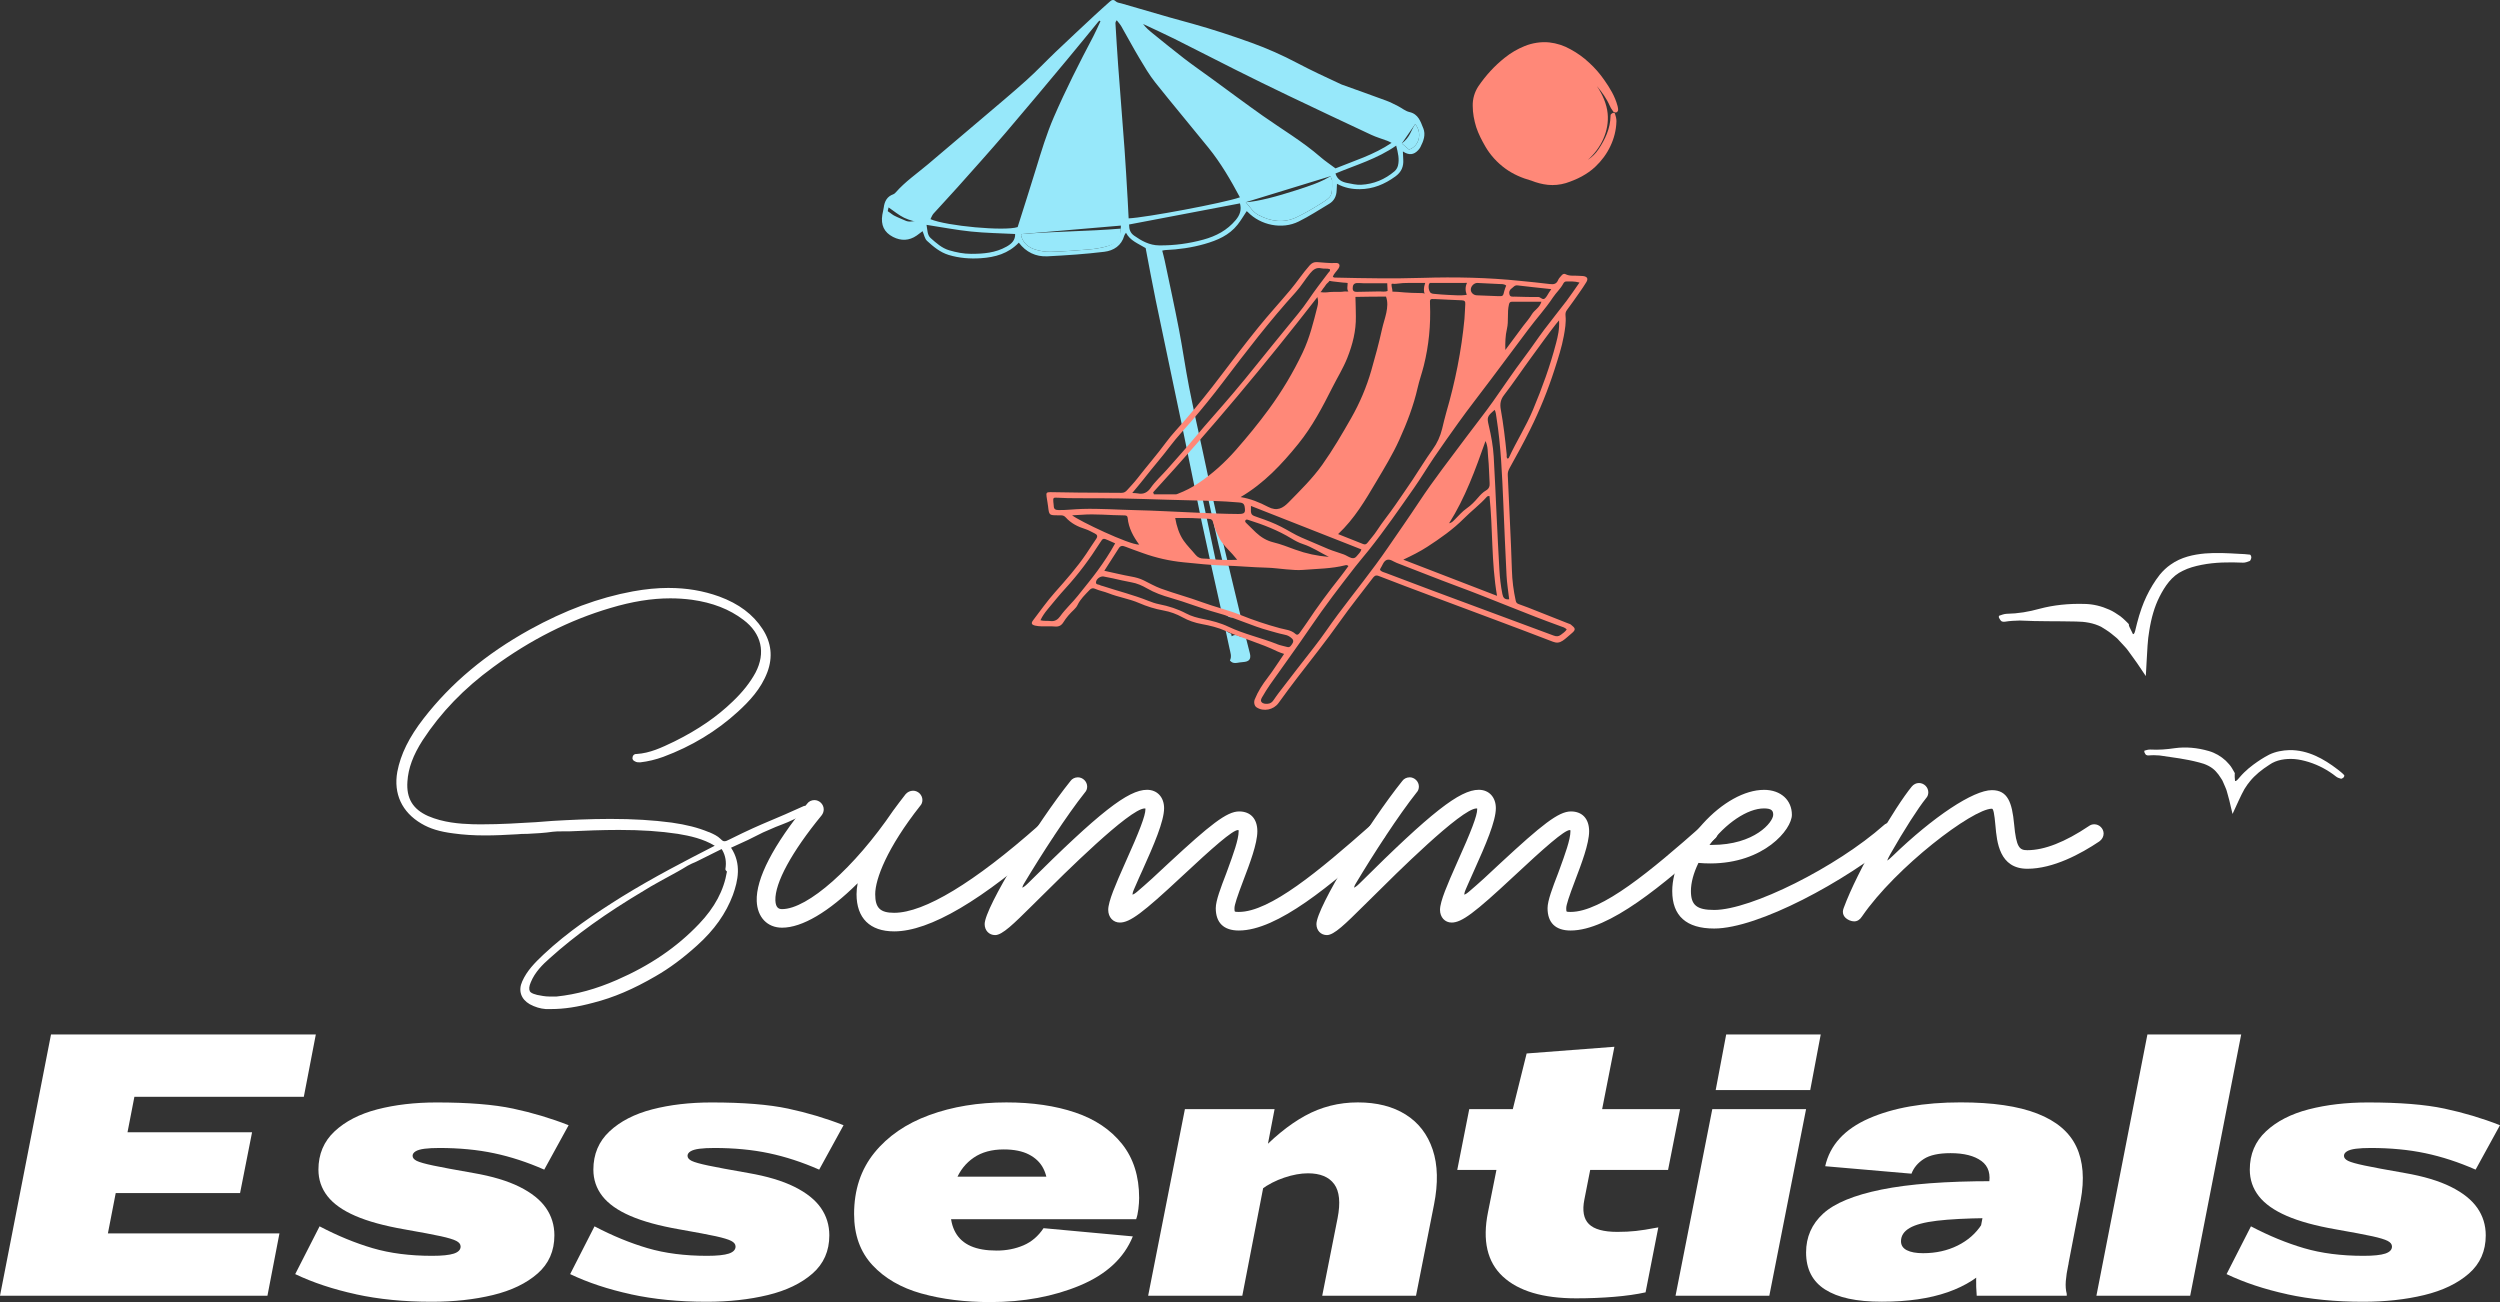
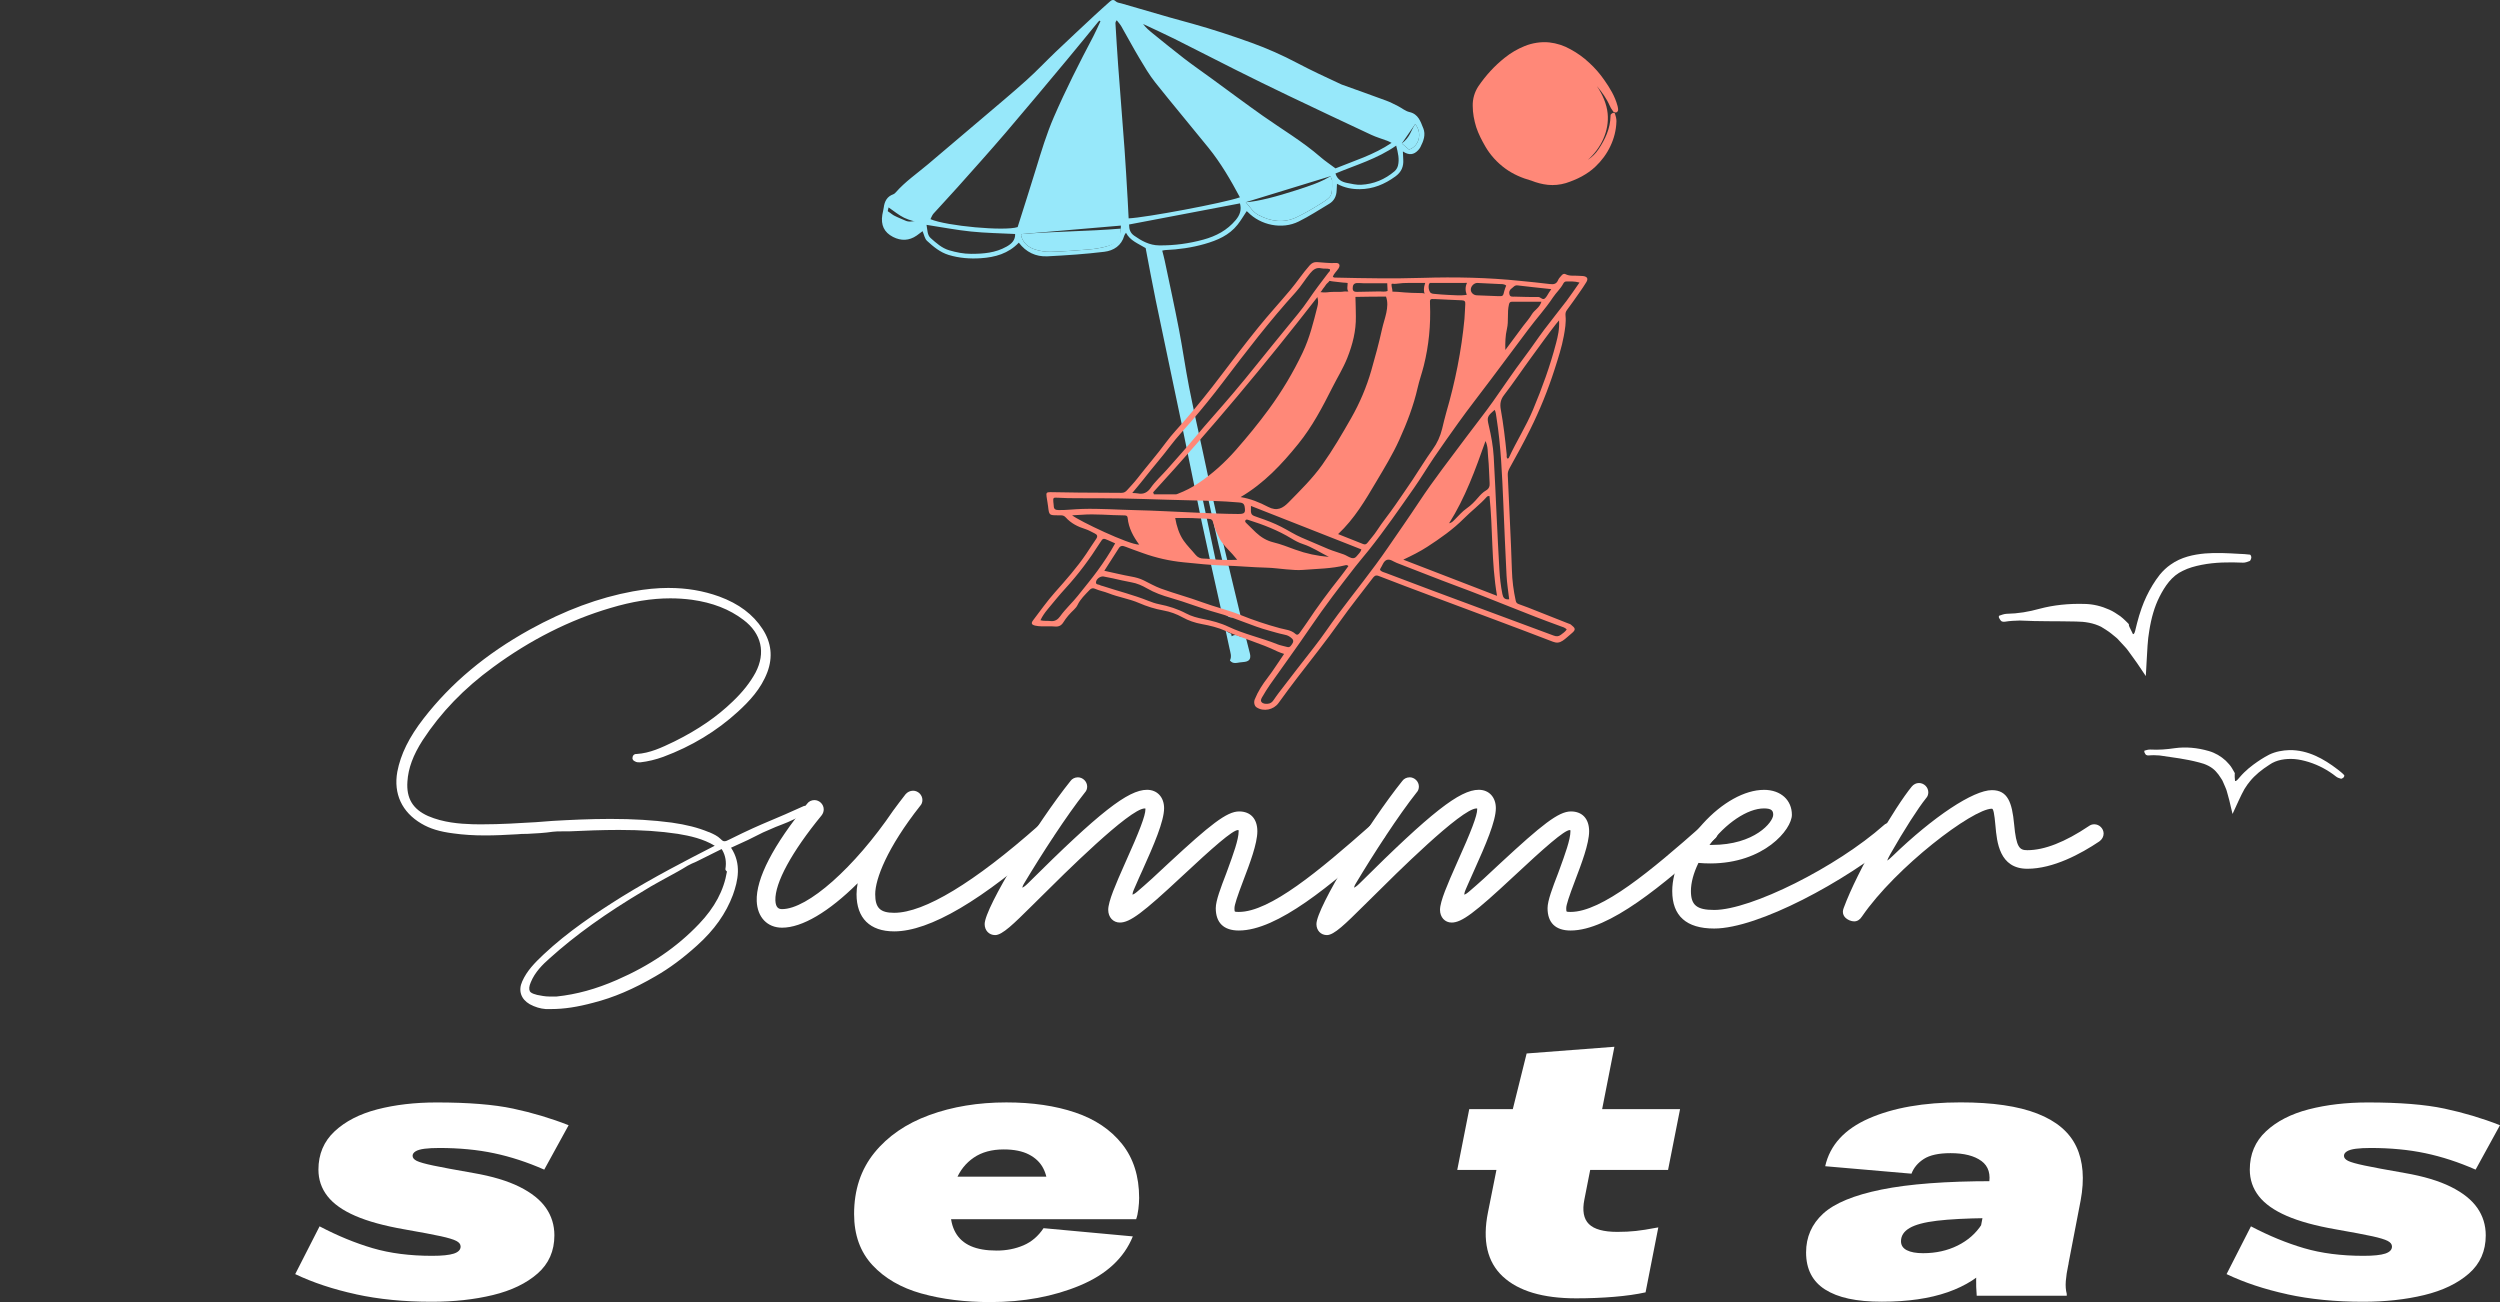
<svg xmlns="http://www.w3.org/2000/svg" width="384" height="200" viewBox="0 0 384 200" fill="none">
  <rect x="0" y="0" width="384" height="200" fill="#333333" stroke="none" />
  <g clip-path="url(#clip0_1547_49816)">
    <path d="M218.612 19.697C218.193 18.671 217.871 17.521 216.487 17.21C215.859 17.069 215.314 16.588 214.718 16.288C214.124 15.988 213.528 15.68 212.905 15.45C210.641 14.611 208.365 13.807 206.092 12.989C206.031 12.969 205.976 12.937 205.919 12.911C203.669 11.871 201.428 10.825 199.23 9.667C196.989 8.485 194.661 7.448 192.255 6.578C189.261 5.498 186.247 4.501 183.18 3.648C182.016 3.325 180.849 3.017 179.688 2.682C177.216 1.974 174.743 1.253 172.273 0.533C171.972 0.447 171.598 0.415 171.396 0.219C170.993 -0.167 170.724 0.017 170.417 0.291C169.661 0.971 168.897 1.642 168.153 2.337C166.158 4.198 164.16 6.059 162.182 7.941C160.665 9.387 159.229 10.92 157.668 12.32C155.496 14.271 153.25 16.141 151.026 18.034C148.197 20.443 145.368 22.849 142.528 25.24C140.854 26.649 139.036 27.897 137.582 29.556C137.481 29.674 137.348 29.793 137.206 29.842C136.239 30.187 135.862 30.934 135.743 31.882C135.697 32.256 135.581 32.625 135.523 33C135.28 34.564 135.784 35.685 137.182 36.4C138.396 37.019 139.638 36.99 140.796 36.186C141.123 35.959 141.436 35.711 141.708 35.509C141.943 36.051 142.032 36.67 142.391 36.996C143.37 37.889 144.389 38.756 145.718 39.16C147.328 39.647 148.961 39.771 150.629 39.664C152.85 39.523 154.888 38.952 156.487 37.27C157.596 38.73 159.096 39.459 160.879 39.37C163.801 39.223 166.725 39.027 169.626 38.673C171.054 38.5 172.267 37.731 172.696 36.172C172.733 36.039 172.838 35.93 172.948 35.748C173.593 36.976 174.778 37.382 175.973 38.108C176.48 40.75 176.969 43.465 177.528 46.161C178.872 52.65 180.259 59.13 181.608 65.619C182.607 70.431 183.562 75.251 184.559 80.063C185.117 82.763 186.562 89.162 187.671 94.155C187.799 94.164 187.926 94.193 188.053 94.216C188.149 94.328 188.259 94.42 188.389 94.49C188.465 94.57 188.583 94.642 188.67 94.697C189.035 94.933 189.495 94.855 189.814 94.605C189.823 94.645 189.834 94.685 189.843 94.723C189.962 94.76 190.08 94.798 190.193 94.85C190.315 94.904 190.425 94.974 190.526 95.06C190.59 95.115 190.648 95.175 190.706 95.233C189.643 90.836 187.5 81.858 186.82 78.893C186.082 75.68 185.413 72.453 184.721 69.229C184.02 65.973 183.282 62.726 182.642 59.459C182.066 56.502 181.651 53.517 181.081 50.561C180.403 47.043 179.636 43.542 178.901 40.036C178.794 39.526 178.649 39.022 178.519 38.497C178.739 38.454 178.863 38.416 178.985 38.411C181.029 38.324 183.035 38.045 185.01 37.48C186.979 36.918 188.8 36.149 190.098 34.501C190.61 33.852 191.027 33.129 191.493 32.435C191.502 32.441 191.583 32.492 191.65 32.559C193.621 34.607 196.94 35.29 199.476 34.025C201.095 33.221 202.621 32.23 204.17 31.3C204.937 30.839 205.284 30.113 205.31 29.225C205.319 28.925 205.339 28.629 205.36 28.231C206.524 28.862 207.682 29.067 208.86 29.058C210.905 29.044 212.685 28.297 214.33 27.102C215.268 26.422 215.613 25.58 215.54 24.491C215.514 24.102 215.503 23.713 215.482 23.261C216.406 23.883 217.165 23.797 217.836 23.062C217.964 22.924 218.088 22.768 218.172 22.601C218.647 21.676 219.024 20.688 218.612 19.682V19.697ZM136.708 35.187C136.236 34.642 136.14 33.988 136.192 33.319C136.23 32.827 136.386 32.346 136.488 31.859C137.313 32.42 138.042 33.043 138.876 33.449C139.687 33.844 140.605 34.017 141.479 34.288C140.689 36.235 138.022 36.708 136.705 35.189L136.708 35.187ZM185.413 75.842C185.998 78.464 186.551 81.091 187.173 83.705C187.321 84.33 187.558 85.312 187.842 86.494C187.709 86.422 187.561 86.373 187.385 86.382C187.202 86.39 187.005 86.454 186.834 86.56C186.113 83.163 185.372 79.674 184.619 76.13C184.903 76.162 185.19 76.072 185.41 75.845L185.413 75.842ZM154.59 37.889C152.893 38.843 151.049 38.993 149.158 38.99C147.997 38.99 146.885 38.765 145.788 38.442C144.656 38.108 143.804 37.319 142.953 36.572C142.432 36.117 142.464 35.382 142.316 34.538C144.714 34.907 146.926 35.336 149.158 35.564C151.391 35.794 153.643 35.823 155.925 35.941C155.96 36.895 155.389 37.443 154.593 37.889H154.59ZM156.304 34.881C154.35 35.535 145.356 34.72 142.918 33.662C143.075 33.368 143.179 33.043 143.388 32.809C144.615 31.441 145.886 30.107 147.108 28.732C149.578 25.96 152.062 23.2 154.477 20.379C157.657 16.665 160.781 12.905 163.917 9.151C165.524 7.226 167.099 5.279 168.691 3.342C168.746 3.276 168.819 3.224 168.885 3.167L169.03 3.27C168.665 4.042 168.329 4.829 167.933 5.584C165.787 9.652 163.705 13.755 161.875 17.976C160.763 20.541 159.958 23.209 159.142 25.877C158.218 28.905 157.242 31.919 156.31 34.881H156.304ZM169.789 37.898C168.934 38.123 168.046 38.252 167.162 38.324C165.231 38.483 163.297 38.63 161.36 38.679C160.552 38.699 159.701 38.558 158.933 38.304C157.943 37.976 157.156 37.322 156.854 36.247C156.831 36.163 156.854 36.065 156.86 35.959C161.956 35.524 167.035 35.089 172.166 34.651C172.18 36.633 171.41 37.471 169.789 37.895V37.898ZM173.191 30.352C173.043 27.885 172.913 25.419 172.733 22.952C172.418 18.625 172.064 14.3 171.743 9.972C171.587 7.857 171.468 5.74 171.335 3.622C171.326 3.478 171.352 3.334 171.532 3.112C171.769 3.423 172.047 3.714 172.241 4.054C173.171 5.676 174.048 7.327 175.006 8.932C175.768 10.208 176.526 11.505 177.447 12.666C180.131 16.043 182.914 19.342 185.624 22.699C187.521 25.047 189.032 27.646 190.451 30.308C187.978 31.184 175.953 33.429 173.359 33.541C173.304 32.481 173.257 31.415 173.194 30.352H173.191ZM189.808 33.798C188.488 35.374 186.8 36.267 184.845 36.803C182.616 37.414 180.363 37.716 178.052 37.693C176.564 37.679 175.357 37.01 174.204 36.198C173.614 35.78 173.434 35.264 173.425 34.483C179.072 33.409 184.721 32.334 190.46 31.239C190.729 32.236 190.454 33.026 189.808 33.798ZM202.705 31.377C201.549 32.098 200.368 32.789 199.14 33.371C197.148 34.313 195.185 34.02 193.283 33.017C192.434 32.57 191.988 31.755 191.343 31.058C195.7 29.721 199.997 28.404 204.367 27.064C204.433 27.246 204.523 27.47 204.601 27.698C204.621 27.756 204.601 27.825 204.601 27.888C204.621 30.147 204.639 30.173 202.702 31.38L202.705 31.377ZM202.815 24.111C200.067 21.725 196.937 19.881 193.978 17.795C191.331 15.928 188.737 13.983 186.119 12.075C184.709 11.047 183.273 10.053 181.889 8.99C180.253 7.733 178.66 6.42 177.053 5.126C176.524 4.699 176.002 4.259 175.571 3.682C177.198 4.452 178.84 5.192 180.447 5.993C183.577 7.555 186.678 9.165 189.808 10.73C192.481 12.067 195.165 13.386 197.86 14.675C202.102 16.703 206.356 18.714 210.618 20.705C211.42 21.08 212.286 21.325 213.12 21.639C213.288 21.702 213.444 21.794 213.748 21.944C211.018 23.788 208.05 24.675 205.131 25.863C204.364 25.286 203.547 24.747 202.812 24.111H202.815ZM214.727 25.442C214.648 25.759 214.443 26.099 214.197 26.309C212.723 27.56 211 28.28 209.066 28.381C208.351 28.418 207.615 28.24 206.903 28.101C206.095 27.943 205.406 27.58 205.125 26.652C208.226 25.35 211.521 24.413 214.454 22.367C214.732 23.465 214.976 24.436 214.727 25.445V25.442ZM216.423 22.976C216.064 22.67 215.685 22.345 215.32 22.03C216.033 21.002 216.704 20.028 217.373 19.06C218.488 20.377 218.027 22.454 216.423 22.976Z" fill="#97E8FA" />
    <path d="M191.98 100.353C191.783 99.549 191.574 98.748 191.369 97.947C191.308 97.933 191.247 97.921 191.186 97.907C191.125 97.895 191.068 97.884 191.007 97.872C190.865 97.843 190.726 97.812 190.584 97.78C190.59 97.803 190.596 97.823 190.598 97.843C190.512 97.777 190.413 97.731 190.306 97.694C190.3 97.691 190.294 97.685 190.289 97.682C190.283 97.679 190.274 97.679 190.265 97.673C190.265 97.673 190.263 97.673 190.26 97.673C190.26 97.673 190.26 97.673 190.257 97.673C190.04 97.555 189.736 97.506 189.501 97.581C189.391 97.616 189.287 97.67 189.191 97.737C189.162 97.604 189.136 97.475 189.107 97.342C188.884 97.25 188.661 97.155 188.467 97.013C188.389 96.956 188.32 96.887 188.25 96.818C188.493 97.921 188.702 98.883 188.847 99.578C188.977 100.206 189.235 100.84 188.913 101.445C189.232 101.834 189.591 101.883 189.993 101.817C190.306 101.765 190.625 101.716 190.94 101.693C191.881 101.629 192.197 101.243 191.98 100.353Z" fill="#97E8FA" />
    <path d="M135.937 32.268C136.212 32.233 136.936 32.899 137.281 33.083C137.895 33.409 138.572 33.662 139.198 33.942C139.893 34.253 141.259 33.633 141.902 33.974C141.702 35.515 139.311 36.483 138.179 36.385C137.518 36.328 136.789 35.702 136.406 35.163C135.833 34.359 135.434 33.147 135.94 32.271L135.937 32.268Z" fill="#97E8FA" />
    <path d="M172.151 35.114C167.021 35.552 161.953 35.524 156.86 35.959C156.857 36.065 156.831 36.16 156.854 36.247C157.159 37.322 157.943 37.976 158.933 38.304C159.704 38.558 160.552 38.699 161.36 38.679C163.297 38.63 165.231 38.483 167.162 38.324C168.046 38.252 168.934 38.123 169.789 37.898C171.41 37.471 172.166 37.1 172.151 35.117V35.114Z" fill="#97E8FA" />
    <path d="M191.345 31.058C191.991 31.755 192.437 32.57 193.285 33.017C195.188 34.02 197.151 34.313 199.143 33.371C200.371 32.789 201.552 32.098 202.707 31.377C204.644 30.17 204.627 30.144 204.607 27.885C204.607 27.822 204.627 27.753 204.607 27.695C204.529 27.468 204.439 27.24 204.372 27.061C202.922 27.957 201.497 28.444 199.039 29.237C196.233 30.141 193.196 30.977 191.345 31.055V31.058Z" fill="#97E8FA" />
    <path d="M216.423 22.976C218.028 22.451 218.488 20.377 217.373 19.06C216.704 20.028 216.652 21.019 215.32 22.03C215.685 22.345 216.064 22.67 216.423 22.976Z" fill="#97E8FA" />
    <path d="M243.169 42.401C242.975 42.375 242.775 42.387 242.578 42.367C241.869 42.295 241.131 42.465 240.45 42.107C240.21 41.981 240.001 42.136 239.848 42.315C239.657 42.537 239.431 42.758 239.324 43.021C239.075 43.626 238.652 43.706 238.058 43.629C236.561 43.438 235.059 43.303 233.556 43.148C228.547 42.626 223.517 42.522 218.494 42.681C214.055 42.819 209.625 42.744 205.192 42.64C205.035 42.638 204.865 42.669 204.72 42.491C204.902 42.009 205.31 41.669 205.588 41.243C205.913 40.745 205.739 40.361 205.166 40.396C204.204 40.453 203.263 40.312 202.314 40.26C201.816 40.232 201.494 40.39 201.144 40.785C200.096 41.963 199.241 43.286 198.234 44.487C196.595 46.444 194.866 48.325 193.262 50.308C191.328 52.699 189.463 55.148 187.607 57.603C185.812 59.98 183.947 62.3 181.999 64.553C181.035 65.668 180.001 66.731 179.129 67.912C177.713 69.84 176.133 71.635 174.67 73.525C174.19 74.145 173.637 74.709 173.115 75.297C172.89 75.551 172.638 75.703 172.264 75.701C170.066 75.675 167.869 75.677 165.674 75.66C164.229 75.649 162.787 75.605 161.342 75.594C160.746 75.591 160.671 75.695 160.755 76.294C160.821 76.778 160.923 77.259 160.98 77.746C161.143 79.149 161.137 79.149 162.538 79.152C162.668 79.152 162.802 79.155 162.932 79.152C163.242 79.147 163.482 79.233 163.705 79.484C164.516 80.391 165.573 80.916 166.714 81.267C167.226 81.426 167.663 81.708 168.138 81.93C168.532 82.114 168.659 82.368 168.367 82.78C167.84 83.529 167.359 84.31 166.847 85.068C165.413 87.188 163.714 89.096 162.02 91.006C160.821 92.354 159.787 93.83 158.696 95.259C158.343 95.726 158.432 95.956 158.988 96.091C159.304 96.169 159.637 96.195 159.964 96.204C160.653 96.224 161.348 96.166 162.034 96.233C162.648 96.293 163.051 96.054 163.346 95.57C163.795 94.838 164.362 94.21 164.985 93.622C165.196 93.423 165.39 93.178 165.515 92.919C165.949 92.012 166.673 91.343 167.348 90.631C167.617 90.346 167.863 90.283 168.213 90.441C168.874 90.744 169.6 90.856 170.266 91.124C171.792 91.732 173.434 91.966 174.945 92.62C176.15 93.141 177.398 93.539 178.698 93.769C179.737 93.954 180.713 94.311 181.646 94.827C182.563 95.334 183.557 95.671 184.605 95.861C185.832 96.086 187.069 96.38 188.198 96.887C190.833 98.068 193.644 98.8 196.239 100.073C196.531 100.218 196.853 100.301 197.238 100.442C196.36 101.693 195.619 102.923 194.736 104.064C193.937 105.096 193.225 106.199 192.729 107.424C192.553 107.862 192.666 108.421 192.999 108.642C194.07 109.354 195.619 109.04 196.378 107.988C197.316 106.689 198.269 105.398 199.244 104.127C201.457 101.249 203.724 98.411 205.823 95.443C207.41 93.199 209.138 91.055 210.8 88.865C211.043 88.545 211.237 88.263 211.759 88.465C214.449 89.511 217.15 90.525 219.852 91.539C223.074 92.749 226.303 93.948 229.528 95.158C232.537 96.287 235.548 97.417 238.545 98.575C239.095 98.788 239.524 98.742 240.016 98.422C240.517 98.097 240.922 97.668 241.382 97.302C242.205 96.648 241.869 96.431 241.298 95.947C241.18 95.847 241.003 95.809 240.853 95.749C238.811 94.939 236.767 94.126 234.723 93.323C234.233 93.129 233.735 92.965 233.246 92.778C233.029 92.694 232.884 92.573 232.823 92.303C232.476 90.735 232.27 89.156 232.227 87.546C232.16 85.128 232.039 82.711 231.932 80.296C231.824 77.847 231.709 75.398 231.593 72.946C231.573 72.546 231.694 72.217 231.897 71.854C232.977 69.912 234.051 67.961 235.038 65.967C236.521 62.977 237.775 59.894 238.794 56.71C239.332 55.027 239.885 53.347 240.201 51.613C240.386 50.593 240.569 49.544 240.465 48.495C240.43 48.138 240.479 47.89 240.69 47.608C241.339 46.743 241.956 45.856 242.575 44.971C242.949 44.435 243.325 43.9 243.661 43.338C243.983 42.802 243.809 42.491 243.172 42.401H243.169ZM232.178 44.309C232.456 44.121 232.638 43.779 233.087 43.836C234.766 44.044 236.449 44.211 238.281 44.41C238.09 44.689 238.018 44.796 237.945 44.902C237.725 45.225 237.566 45.623 237.274 45.856C236.926 46.13 236.645 45.605 236.246 45.614C235.036 45.643 233.825 45.588 232.615 45.562C232.328 45.556 231.984 45.634 231.865 45.265C231.74 44.891 231.856 44.525 232.175 44.309H232.178ZM231.764 46.812C231.833 46.507 231.911 46.346 232.241 46.346C233.709 46.352 235.174 46.346 236.764 46.346C236.483 47.282 235.681 47.622 235.296 48.27C234.911 48.922 234.413 49.483 233.953 50.077C233.475 50.697 233.02 51.336 232.554 51.964C232.111 52.561 231.665 53.157 231.222 53.754C231.187 52.627 231.222 51.552 231.468 50.506C231.752 49.288 231.483 48.031 231.767 46.81L231.764 46.812ZM226.957 43.462C228.072 43.519 229.184 43.571 230.298 43.626C230.655 43.643 231.025 43.594 231.35 43.865C231.254 44.133 231.132 44.398 231.066 44.675C230.866 45.504 230.875 45.513 230.076 45.487C228.993 45.453 227.913 45.409 226.83 45.36C226.303 45.337 225.892 44.919 225.915 44.45C225.938 43.92 226.453 43.433 226.957 43.459V43.462ZM208.197 45.605C209.778 45.585 211.339 45.545 212.891 45.556C213.476 47.147 212.624 48.985 212.286 50.521C211.811 52.67 211.24 54.797 210.629 56.911C209.897 59.456 208.863 61.893 207.543 64.213C206.15 66.656 204.734 69.088 203.104 71.381C201.601 73.496 199.742 75.309 197.933 77.158C197.047 78.063 196.155 78.582 194.762 77.847C193.477 77.17 192.087 76.602 190.555 76.352C194.16 74.234 196.896 71.301 199.433 68.16C201.567 65.521 203.13 62.536 204.647 59.528C205.412 58.009 206.315 56.563 206.946 54.975C207.763 52.918 208.299 50.826 208.261 48.59C208.246 47.619 208.235 46.645 208.194 45.608L208.197 45.605ZM191.296 79.922C191.4 79.757 191.571 79.806 191.736 79.858C194.056 80.584 196.308 81.46 198.387 82.728C198.952 83.071 199.531 83.376 200.154 83.578C201.561 84.039 202.783 84.872 204.115 85.537C202.345 85.402 200.625 85.033 198.961 84.428C197.855 84.025 196.757 83.584 195.611 83.307C194.557 83.054 193.679 82.512 192.906 81.789C192.405 81.319 191.916 80.835 191.432 80.348C191.322 80.239 191.189 80.089 191.299 79.919L191.296 79.922ZM187.289 82.644C187.778 83.63 188.615 84.336 189.324 85.142C189.533 85.379 189.73 85.621 190.037 85.984C188.708 86.03 187.544 86.013 186.383 85.918C185.893 85.877 185.404 85.799 184.912 85.802C184.379 85.802 183.971 85.627 183.632 85.212C183.032 84.477 182.338 83.811 181.802 83.033C181.098 82.01 180.739 80.832 180.511 79.567C181.425 79.567 182.239 79.55 183.053 79.573C183.904 79.596 184.755 79.68 185.609 79.688C186.058 79.691 186.258 79.878 186.357 80.285C186.556 81.115 186.912 81.887 187.292 82.647L187.289 82.644ZM181.793 86.37C183.881 86.575 185.971 86.811 188.065 86.871C190.231 86.935 192.388 87.142 194.554 87.194C195.576 87.217 196.58 87.373 197.594 87.453C198.448 87.522 199.294 87.609 200.151 87.537C202.308 87.358 204.482 87.361 206.602 86.834C206.747 86.796 206.917 86.756 207.12 86.943C206.723 87.479 206.335 88.038 205.913 88.568C204.1 90.85 202.363 93.184 200.753 95.616C200.391 96.161 199.997 96.685 199.621 97.221C199.447 97.469 199.239 97.604 198.975 97.362C198.303 96.748 197.426 96.714 196.607 96.492C194.548 95.936 192.524 95.262 190.546 94.463C188.627 93.689 186.606 93.225 184.668 92.51C182.575 91.738 180.415 91.17 178.322 90.407C177.404 90.072 176.544 89.571 175.661 89.139C175.067 88.848 174.447 88.681 173.79 88.563C172.435 88.321 171.094 87.992 169.623 87.672C170.417 86.433 171.138 85.31 171.859 84.186C172.093 83.82 172.397 83.791 172.794 83.947C173.709 84.307 174.638 84.63 175.565 84.964C177.583 85.69 179.662 86.162 181.793 86.37ZM206.912 85.402C206.749 85.315 206.59 85.229 206.428 85.168C205.632 84.866 204.804 84.656 204.019 84.324C202.661 83.751 201.312 83.163 199.954 82.587C198.874 82.129 197.878 81.475 196.832 80.936C195.697 80.351 194.499 79.901 193.291 79.489C192.116 79.089 192.098 79.138 192.145 77.712C197.857 79.959 203.483 82.172 209.103 84.385C208.988 84.854 208.669 85.059 208.461 85.344C208.194 85.71 207.934 85.808 207.569 85.701C207.349 85.638 207.132 85.517 206.912 85.402ZM205.533 82.037C208.067 79.659 209.709 76.83 211.374 74.021C212.624 71.912 213.904 69.823 214.921 67.578C216.099 64.979 217.121 62.334 217.752 59.554C218.013 58.404 218.415 57.3 218.699 56.157C219.472 53.056 219.773 49.922 219.649 46.738C219.617 45.922 219.62 45.902 220.405 45.934C221.783 45.989 223.158 46.084 224.536 46.127C224.982 46.141 225.098 46.317 225.066 46.726C225.008 47.475 225.011 48.23 224.942 48.976C224.479 53.869 223.517 58.666 222.139 63.383C221.902 64.198 221.719 65.028 221.514 65.852C221.23 67.005 220.764 68.051 220.057 69.03C218.968 70.543 218.007 72.145 216.973 73.695C216.102 75 215.201 76.285 214.312 77.582C213.389 78.93 212.338 80.19 211.449 81.564C211.043 82.192 210.522 82.748 210.065 83.347C209.882 83.59 209.68 83.685 209.39 83.569C208.145 83.074 206.897 82.578 205.533 82.037ZM214.634 43.568C215.213 43.479 215.812 43.459 216.397 43.459C219.348 43.447 222.298 43.453 225.33 43.453C225.043 44.058 225.058 44.654 225.292 45.283C224.296 45.453 223.355 45.32 222.417 45.297C221.763 45.283 221.108 45.202 220.454 45.153C220.161 45.13 219.802 45.124 219.64 44.85C219.455 44.539 219.403 44.133 219.458 43.779C219.487 43.591 219.632 43.493 219.695 43.338C219.553 43.306 219.165 43.251 219.029 43.318C218.916 43.375 218.87 43.608 218.829 43.738C218.702 44.15 218.638 44.738 218.847 45.139C218.763 44.977 218.1 45.012 217.955 45.009C217.587 45.009 217.22 44.997 216.855 44.983C216.137 44.954 215.421 44.899 214.706 44.83C214.428 44.804 214.15 44.801 213.872 44.793C213.893 44.542 213.806 44.291 213.768 44.047C213.757 43.974 213.699 43.66 213.771 43.597C213.817 43.559 214.084 43.597 214.139 43.597C214.269 43.597 214.414 43.603 214.541 43.58C214.57 43.574 214.602 43.571 214.631 43.565L214.634 43.568ZM208.414 43.479C208.739 43.45 209.072 43.505 209.399 43.505C210.612 43.508 211.822 43.505 213.079 43.505C213.105 44.035 213.12 44.358 213.134 44.686C212.72 44.87 212.291 44.755 211.874 44.764C210.725 44.793 209.575 44.81 208.426 44.83C208.061 44.836 207.78 44.749 207.774 44.294C207.769 43.793 207.948 43.516 208.414 43.476V43.479ZM180.925 75.839C180.835 75.873 180.742 75.925 180.65 75.925C179.514 75.931 178.379 75.928 177.242 75.928C177.201 75.824 177.163 75.724 177.123 75.62C185.925 66.011 194.284 56.036 202.351 45.634C202.519 46.187 202.464 46.657 202.351 47.106C201.743 49.512 201.155 51.915 200.075 54.183C198.622 57.234 196.902 60.107 194.907 62.838C193.32 65.008 191.615 67.08 189.848 69.097C188.143 71.041 186.229 72.779 184.055 74.228C183.061 74.891 182.028 75.415 180.927 75.839H180.925ZM204.76 43.231C205.276 43.292 205.791 43.349 206.309 43.407C206.541 43.433 206.767 43.413 206.998 43.465C207.013 43.845 206.825 44.459 207.114 44.764C206.883 44.804 206.639 44.747 206.411 44.784C206.205 44.819 206.014 44.833 205.803 44.83C205.302 44.83 204.798 44.813 204.297 44.853C204.065 44.873 203.845 44.911 203.608 44.914C203.339 44.917 203.069 44.914 202.803 44.868C202.968 44.79 203.081 44.516 203.191 44.378C203.353 44.173 203.515 43.969 203.657 43.747C203.776 43.562 203.935 43.465 204.083 43.306C204.117 43.269 204.155 43.173 204.199 43.156C204.271 43.127 204.482 43.194 204.558 43.205C204.624 43.214 204.694 43.222 204.76 43.228V43.231ZM175.811 73.41C177.12 71.736 178.521 70.137 179.804 68.44C180.788 67.137 181.926 65.95 182.992 64.708C184.654 62.769 186.267 60.793 187.807 58.755C191.403 54.007 195.026 49.279 199.039 44.862C199.849 43.969 200.466 42.911 201.239 41.975C201.72 41.393 202.195 41.035 202.985 41.217C203.394 41.309 203.834 41.203 204.248 41.335C204.395 41.626 204.144 41.747 204.016 41.917C202.968 43.297 201.914 44.666 200.944 46.109C199.962 47.57 198.787 48.904 197.681 50.276C196.161 52.16 194.609 54.019 193.103 55.915C191.887 57.45 190.627 58.96 189.362 60.461C187.422 62.763 185.384 64.982 183.458 67.299C182.1 68.932 180.664 70.503 179.263 72.102C178.426 73.058 177.462 73.903 176.729 74.96C176.272 75.617 175.637 75.974 174.786 75.79C174.563 75.741 174.332 75.752 173.917 75.721C174.624 74.865 175.235 74.15 175.814 73.413L175.811 73.41ZM162.593 78.346C162.087 78.337 161.864 78.193 161.855 77.7C161.852 77.504 161.809 77.311 161.794 77.115C161.745 76.464 161.774 76.409 162.396 76.447C164.527 76.576 166.661 76.507 168.677 76.53C173.422 76.522 178.046 76.749 182.676 76.847C185.201 76.899 187.726 76.951 190.245 77.173C190.7 77.213 191.079 77.242 191.175 77.812C191.34 78.798 191.18 78.954 190.147 78.948C188.013 78.939 185.882 78.83 183.748 78.743C180.632 78.616 177.517 78.426 174.401 78.357C171.676 78.297 168.958 78.095 166.23 78.173C165.017 78.207 163.812 78.366 162.593 78.346ZM164.672 79.152C165.205 79.124 165.645 79.106 166.085 79.072C168.28 78.899 170.469 79.155 172.661 79.164C172.93 79.164 173.173 79.187 173.208 79.561C173.356 81.103 174.068 82.414 174.983 83.656C173.437 83.688 165.726 79.996 164.675 79.152H164.672ZM165.636 91.415C164.745 92.545 163.667 93.504 162.834 94.671C162.475 95.172 162.014 95.484 161.334 95.391C160.862 95.325 160.367 95.426 159.811 95.273C160.12 94.613 160.5 94.095 160.908 93.599C161.806 92.519 162.689 91.424 163.636 90.389C165.631 88.214 167.385 85.86 168.96 83.368C169.421 82.639 169.45 82.65 170.211 82.979C170.538 83.12 170.863 83.27 171.288 83.46C170.463 84.967 169.554 86.321 168.596 87.641C167.655 88.934 166.624 90.162 165.633 91.412L165.636 91.415ZM196.175 98.944C193.711 97.959 191.094 97.408 188.679 96.259C187.474 95.685 186.148 95.342 184.828 95.08C183.916 94.899 183.027 94.668 182.216 94.239C180.899 93.541 179.512 93.095 178.052 92.81C177.479 92.697 176.914 92.501 176.367 92.282C174.083 91.369 171.694 90.778 169.363 90.009C169.238 89.969 169.094 89.96 168.989 89.891C168.755 89.732 168.239 89.851 168.355 89.338C168.448 88.917 168.966 88.511 169.458 88.54C169.855 88.62 170.405 88.721 170.95 88.839C171.879 89.038 172.803 89.277 173.741 89.436C174.636 89.585 175.441 89.948 176.205 90.389C177.325 91.038 178.53 91.467 179.758 91.816C182.19 92.504 184.532 93.464 186.967 94.132C189.692 94.879 192.234 96.141 194.965 96.875C195.692 97.071 196.41 97.302 197.151 97.451C197.469 97.518 197.782 97.587 198.069 97.78C198.769 98.255 198.813 98.509 198.286 99.174C198.118 99.385 197.953 99.451 197.695 99.373C197.191 99.224 196.664 99.146 196.178 98.95L196.175 98.944ZM239.671 96.178C240.007 96.299 240.366 96.377 240.65 96.679C240.415 97.045 240.059 97.273 239.726 97.523C239.379 97.786 239.043 97.774 238.626 97.619C232.45 95.314 226.265 93.031 220.086 90.735C217.689 89.845 215.297 88.934 212.905 88.024C212.578 87.9 212.202 87.842 211.973 87.54C211.99 87.465 211.987 87.393 212.022 87.344C212.338 86.889 212.485 86.223 212.983 86.013C213.496 85.797 214.023 86.266 214.53 86.459C217.625 87.641 220.694 88.888 223.801 90.035C229.126 92 234.335 94.256 239.677 96.178H239.671ZM228.248 75.335C227.762 75.614 227.383 76.023 227.018 76.447C226.508 77.043 225.967 77.611 225.315 78.06C224.609 78.547 224.059 79.201 223.456 79.798C223.213 80.04 222.987 80.302 222.579 80.38C225.052 76.476 226.607 72.177 228.176 67.742C228.584 68.63 228.492 69.434 228.576 70.197C228.718 71.523 228.72 72.862 228.807 74.197C228.842 74.704 228.706 75.07 228.246 75.335H228.248ZM229.948 91.522C225.098 89.649 220.407 87.839 215.546 85.964C216.916 85.312 218.103 84.719 219.215 83.999C221.218 82.696 223.167 81.339 224.869 79.628C225.996 78.495 227.29 77.53 228.361 76.329C228.448 76.231 228.564 76.17 228.784 76.196C229.317 81.256 229.051 86.341 229.945 91.522H229.948ZM231.81 92.049C231.092 92.133 230.875 91.793 230.762 91.225C230.516 90.003 230.382 88.77 230.307 87.534C230.145 84.797 230.018 82.057 229.884 79.317C229.734 76.251 229.615 73.185 229.433 70.119C229.337 68.52 229.045 66.944 228.68 65.385C228.376 64.089 228.416 63.959 229.586 62.954C229.777 63.351 229.798 63.763 229.861 64.164C230.548 68.529 230.721 72.934 230.912 77.337C231.072 81.022 231.211 84.707 231.405 88.39C231.468 89.588 231.665 90.781 231.81 92.049ZM239.017 52.688C238.105 56.203 236.865 59.603 235.461 62.956C234.396 65.501 232.907 67.817 231.761 70.312C231.738 70.364 231.668 70.399 231.604 70.454C231.338 70.315 231.451 70.059 231.434 69.86C231.205 67.518 230.93 65.178 230.516 62.861C230.371 62.04 230.492 61.366 231.017 60.689C232.516 58.747 233.872 56.698 235.328 54.725C236.547 53.068 237.737 51.388 239.002 49.766C239.101 49.639 239.211 49.518 239.471 49.21C239.552 50.555 239.292 51.633 239.017 52.69V52.688ZM240.525 46.34C239.44 47.775 238.296 49.164 237.219 50.604C236.162 52.016 235.183 53.486 234.121 54.892C232.444 57.11 230.912 59.427 229.305 61.694C228.023 63.507 226.624 65.239 225.301 67.025C222.825 70.361 220.257 73.629 217.967 77.098C216.4 79.472 214.767 81.8 213.157 84.148C210.751 87.658 208.061 90.957 205.516 94.363C204.262 96.04 203.119 97.794 201.821 99.44C200.017 101.727 198.248 104.041 196.47 106.349C196.172 106.738 195.891 107.138 195.613 107.545C195.399 107.859 195.139 108.066 194.736 108.098C194.36 108.127 193.963 108.107 193.749 107.801C193.572 107.55 193.781 107.231 193.925 106.986C194.29 106.366 194.664 105.75 195.078 105.159C197.148 102.214 199.276 99.31 201.297 96.334C203.466 93.135 205.814 90.072 208.186 87.024C208.849 86.171 209.564 85.359 210.236 84.514C212.708 81.417 214.949 78.153 217.22 74.911C218.268 73.416 219.206 71.834 220.231 70.318C221.438 68.532 222.698 66.777 223.949 65.019C225.582 62.726 227.331 60.525 229.013 58.269C230.909 55.727 232.823 53.197 234.711 50.653C235.956 48.974 237.381 47.432 238.539 45.68C239.023 44.948 239.706 44.355 240.12 43.562C240.21 43.392 240.352 43.231 240.577 43.234C241.191 43.24 241.814 43.176 242.61 43.398C241.852 44.479 241.22 45.429 240.531 46.34H240.525Z" fill="#FF8878" />
    <path d="M247.278 16.271C247.399 16.573 247.599 16.864 247.813 17.155C247.877 17.245 248.12 17.305 248.245 17.273C248.372 17.242 248.517 17.08 248.534 16.948C248.563 16.74 248.508 16.51 248.462 16.297C248.051 14.749 247.24 13.464 246.406 12.277C245.732 11.303 244.959 10.416 244.087 9.626C243.233 8.82 242.263 8.128 241.209 7.561C240.239 7.01 239.115 6.641 237.972 6.515C236.698 6.379 235.305 6.615 234.179 7.079C233.061 7.532 232.036 8.14 231.133 8.866C229.537 10.136 228.214 11.589 227.067 13.271C226.491 14.144 226.187 15.196 226.21 16.248C226.21 17.389 226.424 18.484 226.749 19.535C227.096 20.587 227.606 21.564 228.17 22.538C228.92 23.828 229.971 24.981 231.222 25.894C232.395 26.75 233.765 27.346 235.198 27.741C236.009 28.064 236.877 28.3 237.781 28.395C238.684 28.476 239.619 28.395 240.514 28.124C242.19 27.588 243.78 26.802 245.04 25.612C246.939 23.834 248.21 21.33 248.283 18.665C248.309 18.247 248.17 17.832 248.057 17.441C248.039 17.374 247.863 17.299 247.79 17.325C247.657 17.371 247.524 17.466 247.434 17.567C247.373 17.634 247.379 17.752 247.376 17.844C247.347 19.723 246.542 21.422 245.561 22.886C245.118 23.555 244.55 24.128 243.896 24.552C245.931 22.745 247.205 20.103 246.933 17.409C246.791 16 246.183 14.562 245.286 13.237C245.289 13.242 245.294 13.245 245.3 13.251C246.056 14.144 246.768 15.121 247.272 16.274L247.278 16.271Z" fill="#FF8878" />
    <path d="M310.24 95.314C309.502 95.34 308.732 95.36 307.973 95.492C307.811 95.512 307.632 95.521 307.438 95.426C307.325 95.368 307.16 95.103 307.055 94.91C307.006 94.824 307.015 94.593 307.067 94.576C307.435 94.452 307.799 94.305 308.19 94.282C310.032 94.245 311.598 93.971 313.289 93.504C315.426 92.934 317.748 92.692 320.195 92.764C321.507 92.784 322.792 93.106 323.985 93.642C324.588 93.899 325.132 94.279 325.673 94.645C325.937 94.838 326.166 95.063 326.406 95.282L326.753 95.622C326.837 95.714 327.052 95.91 326.988 95.896C326.959 96.175 327.191 96.455 327.454 97.054L327.613 97.388C327.72 97.46 327.857 97.307 327.952 96.927L328.25 95.72C328.441 94.936 328.69 94.167 328.954 93.4C329.385 92.19 329.941 91.009 330.625 89.888C330.972 89.323 331.331 88.793 331.76 88.251C332.24 87.678 332.788 87.148 333.393 86.733C335.032 85.558 336.922 85.177 338.683 85.013C340.461 84.869 342.186 84.97 343.889 85.068C344.462 85.099 345.038 85.108 345.606 85.194C345.696 85.209 345.814 85.474 345.803 85.638C345.791 85.814 345.655 86.131 345.565 86.165C345.218 86.301 344.865 86.436 344.529 86.425C342.395 86.333 340.241 86.35 338.156 86.762C337.163 86.961 336.172 87.223 335.278 87.678C333.578 88.462 332.55 90.012 331.722 91.617C331.314 92.421 330.989 93.259 330.738 94.118C330.613 94.547 330.497 94.977 330.405 95.412C330.352 95.628 330.312 95.844 330.271 96.063L330.211 96.388L330.132 96.861C329.872 98.255 329.811 100.065 329.713 101.733C329.663 102.491 329.646 103.24 329.594 103.845C328.968 102.938 328.441 102.082 327.778 101.186L326.832 99.88C326.522 99.451 326.2 99.166 325.89 98.811L325.427 98.31L325.196 98.062L325.013 97.907L324.301 97.325C323.826 96.933 323.296 96.639 322.787 96.308C321.599 95.682 320.212 95.478 318.892 95.466C315.814 95.394 313.228 95.466 310.223 95.314H310.24Z" fill="white" />
    <path d="M331.716 116.039C331.175 116.001 330.61 115.978 330.037 116.036C329.915 116.042 329.782 116.036 329.643 115.955C329.562 115.906 329.449 115.696 329.379 115.546C329.348 115.477 329.362 115.304 329.403 115.293C329.683 115.218 329.961 115.128 330.257 115.131C331.635 115.206 332.793 115.102 334.085 114.915C335.712 114.696 337.484 114.834 339.285 115.362C340.249 115.638 341.138 116.16 341.879 116.846C342.224 117.211 342.594 117.569 342.843 118.012C342.977 118.229 343.104 118.448 343.223 118.669C343.313 118.825 343.255 118.77 343.266 118.816L343.252 118.903C343.231 119.22 343.257 119.424 343.301 119.957H343.304C343.362 119.995 343.53 119.957 343.776 119.661L344.057 119.338C344.259 119.099 344.476 118.874 344.699 118.652C345.142 118.211 345.623 117.817 346.11 117.454C346.914 116.866 347.612 116.399 348.559 115.906C349.558 115.428 350.624 115.249 351.654 115.215C354.489 115.177 356.936 116.555 359.032 118.165C359.388 118.442 359.753 118.718 360.066 119.056C360.118 119.107 360.063 119.323 359.976 119.416C359.886 119.514 359.646 119.635 359.579 119.614C359.301 119.534 359.032 119.45 358.835 119.292C357.576 118.289 356.151 117.531 354.643 117.053C353.919 116.831 353.177 116.655 352.428 116.592C351.052 116.5 349.659 116.704 348.585 117.462C347.424 118.206 346.359 119.05 345.571 120.038L345.229 120.476L344.752 121.191C344.459 121.712 344.172 122.306 343.894 122.899L342.919 125.023C342.739 124.386 342.6 123.617 342.421 122.925L342.128 121.853C342.038 121.487 341.934 121.159 341.804 120.9L341.442 120.067C341.318 119.759 341.216 119.681 341.103 119.479C340.895 119.122 340.634 118.799 340.356 118.491C339.696 117.759 338.738 117.344 337.811 117.119C335.657 116.552 333.888 116.364 331.713 116.039H331.716Z" fill="white" />
    <path d="M137.342 142.916C133.705 142.916 131.704 140.939 131.704 137.349C131.704 136.701 131.794 135.983 131.97 135.214C127.427 139.818 123.229 142.345 120.119 142.345C117.936 142.345 116.465 140.798 116.369 138.403C116.236 134.998 118.906 129.855 124.089 123.53C124.286 123.236 124.677 123.04 125.079 123.04C125.777 123.04 126.368 123.628 126.368 124.323C126.368 124.622 126.263 124.919 126.072 125.155C121.454 130.791 118.857 135.583 118.944 138.305C118.999 139.631 119.639 139.784 120.116 139.784C124.092 139.784 131.319 133.393 137.304 124.59C137.353 124.49 138.708 122.721 139.198 122.09C139.452 121.784 139.849 121.597 140.234 121.597C140.932 121.597 141.523 122.185 141.523 122.879C141.523 123.196 141.41 123.487 141.216 123.68C137.866 127.93 134.272 133.762 134.272 137.349C134.272 139.539 135.103 140.351 137.333 140.351C142.044 140.351 149.552 135.819 159.643 126.878C159.86 126.662 160.17 126.535 160.488 126.535C161.186 126.535 161.777 127.123 161.777 127.818C161.777 128.235 161.614 128.572 161.316 128.768C150.832 138.15 142.759 142.913 137.336 142.913L137.342 142.916Z" fill="white" />
    <path d="M140.243 121.744C140.86 121.744 141.387 122.268 141.387 122.879C141.387 123.141 141.3 123.403 141.123 123.579C137.915 127.645 134.139 133.635 134.139 137.352C134.139 139.625 135.017 140.498 137.347 140.498C142.093 140.498 149.734 135.865 159.753 126.991C159.929 126.815 160.193 126.685 160.5 126.685C161.114 126.685 161.641 127.21 161.641 127.823C161.641 128.172 161.51 128.48 161.247 128.653C150.791 138.009 142.794 142.774 137.347 142.774C133.789 142.774 131.855 140.896 131.855 137.355C131.855 136.568 131.988 135.695 132.251 134.73C127.769 139.363 123.377 142.207 120.125 142.207C117.971 142.207 116.61 140.677 116.523 138.403C116.39 134.995 119.158 129.791 124.211 123.628C124.387 123.366 124.738 123.19 125.088 123.19C125.705 123.19 126.232 123.715 126.232 124.328C126.232 124.591 126.145 124.853 125.968 125.072C121.312 130.756 118.721 135.563 118.808 138.317C118.851 139.409 119.291 139.936 120.125 139.936C124.124 139.936 131.371 133.597 137.434 124.68C137.478 124.593 138.708 122.974 139.325 122.187C139.545 121.925 139.895 121.75 140.249 121.75M140.243 121.453C139.814 121.453 139.377 121.66 139.096 121.994C138.734 122.458 137.382 124.219 137.191 124.51C131.232 133.278 124.054 139.64 120.125 139.64C119.67 139.64 119.146 139.487 119.097 138.3C119.013 135.614 121.599 130.854 126.194 125.247C126.405 124.982 126.524 124.654 126.524 124.32C126.524 123.547 125.867 122.893 125.091 122.893C124.645 122.893 124.211 123.11 123.979 123.447C118.779 129.794 116.1 134.966 116.233 138.409C116.329 140.89 117.858 142.492 120.128 142.492C123.197 142.492 127.297 140.075 131.736 135.663C131.623 136.263 131.565 136.827 131.565 137.349C131.565 141.031 133.618 143.06 137.347 143.06C142.805 143.06 150.907 138.288 161.426 128.878C161.748 128.653 161.933 128.27 161.933 127.818C161.933 127.045 161.276 126.391 160.5 126.391C160.147 126.391 159.802 126.533 159.553 126.777C149.633 135.563 141.957 140.207 137.347 140.207C135.196 140.207 134.432 139.458 134.432 137.349C134.432 135.024 136.247 130.235 141.346 123.769C141.56 123.55 141.682 123.225 141.682 122.879C141.682 122.107 141.025 121.453 140.249 121.453H140.243Z" fill="white" />
    <path d="M152.85 143.486C152.002 143.486 151.388 142.838 151.388 141.942C151.388 139.501 159.553 126.259 164.556 120.035C164.753 119.741 165.144 119.542 165.55 119.542C166.247 119.542 166.838 120.13 166.838 120.825C166.838 121.142 166.725 121.433 166.531 121.626C163.777 125.086 159.854 131.134 157.196 135.586C156.883 136.093 156.84 136.407 156.889 136.493C156.895 136.502 156.901 136.513 156.941 136.513C157.017 136.513 157.312 136.461 157.978 135.802C167.533 126.293 172.974 121.464 176.182 121.464C177.661 121.464 178.655 122.542 178.655 124.144C178.655 126.103 177.091 129.737 175.348 133.603C174.971 134.41 174.673 135.099 174.41 135.707C174.274 136.018 174.149 136.306 174.03 136.574C173.787 137.141 173.77 137.453 173.831 137.545C173.839 137.556 173.851 137.574 173.903 137.574C173.981 137.574 174.216 137.528 174.725 137.101C176.176 135.871 177.829 134.373 179.639 132.65C186.307 126.475 188.606 124.784 190.329 124.784C192.052 124.784 192.979 125.867 192.979 127.685C192.979 129.503 191.803 132.65 190.859 135.125C189.854 137.764 189.463 138.988 189.463 139.49C189.463 140.178 189.463 140.219 190.283 140.219C195.121 140.219 202.661 133.909 210.615 126.878C210.829 126.662 211.139 126.535 211.458 126.535C212.155 126.535 212.746 127.123 212.746 127.818C212.746 128.235 212.584 128.572 212.286 128.768C204.726 135.542 196.149 142.783 190.283 142.783C188.03 142.783 186.886 141.677 186.886 139.49C186.886 138.369 187.66 136.361 188.479 134.234L188.725 133.563C189.55 131.307 190.404 128.973 190.404 127.685C190.404 127.411 190.358 127.348 190.155 127.348C189.382 127.348 187.098 129.224 181.426 134.522C175.443 140.109 173.506 141.556 172.012 141.556C171.063 141.556 170.373 140.795 170.373 139.749C170.373 138.455 171.569 135.753 172.835 132.892L172.979 132.566C175.186 127.676 176.086 125.288 176.086 124.32C176.086 124.095 176.086 124.029 175.837 124.029C174.253 124.029 169.013 128.477 159.816 137.626C159.339 138.095 158.884 138.545 158.453 138.974C155.714 141.688 153.904 143.483 152.859 143.483L152.85 143.486Z" fill="white" />
    <path d="M165.547 119.689C166.163 119.689 166.69 120.214 166.69 120.828C166.69 121.09 166.604 121.352 166.427 121.528C163.746 124.893 159.837 130.883 157.069 135.516C156.652 136.191 156.62 136.666 156.941 136.666C157.161 136.666 157.544 136.444 158.079 135.911C168.358 125.68 173.234 121.617 176.179 121.617C177.63 121.617 178.507 122.666 178.507 124.153C178.507 126.164 176.749 130.143 175.212 133.551C174.641 134.776 174.245 135.738 173.894 136.525C173.564 137.288 173.579 137.729 173.9 137.729C174.094 137.729 174.401 137.571 174.815 137.225C176.002 136.219 177.627 134.776 179.735 132.765C186.061 126.907 188.566 124.939 190.323 124.939C191.948 124.939 192.828 125.988 192.828 127.694C192.828 129.529 191.684 132.546 190.72 135.081C189.623 137.966 189.313 139.017 189.313 139.498C189.313 140.285 189.4 140.371 190.28 140.371C195.289 140.371 203.24 133.595 210.708 126.994C210.884 126.818 211.148 126.688 211.455 126.688C212.068 126.688 212.595 127.212 212.595 127.826C212.595 128.175 212.465 128.483 212.202 128.656C204.734 135.344 196.166 142.645 190.28 142.645C188.126 142.645 187.028 141.596 187.028 139.498C187.028 138.406 187.819 136.352 188.609 134.295C189.533 131.759 190.541 129.134 190.541 127.694C190.541 127.431 190.497 127.212 190.144 127.212C189.31 127.212 187.025 129.094 181.313 134.424C175.603 139.758 173.492 141.42 172.001 141.42C171.077 141.42 170.507 140.677 170.507 139.761C170.507 138.45 171.824 135.519 173.098 132.635C175.426 127.478 176.217 125.291 176.217 124.328C176.217 124.109 176.217 123.89 175.82 123.89C174.239 123.89 169.406 127.869 159.698 137.53C156.272 140.896 153.985 143.345 152.844 143.345C152.054 143.345 151.527 142.734 151.527 141.945C151.527 139.628 159.391 126.688 164.664 120.13C164.84 119.868 165.19 119.692 165.541 119.692M165.547 119.398C165.101 119.398 164.666 119.617 164.435 119.954C159.342 126.293 151.243 139.412 151.243 141.942C151.243 142.921 151.92 143.63 152.853 143.63C153.956 143.63 155.685 141.919 158.548 139.081C158.98 138.651 159.437 138.202 159.912 137.732C163.282 134.378 173.535 124.176 175.831 124.176C175.884 124.176 175.912 124.181 175.93 124.184C175.936 124.219 175.936 124.279 175.936 124.323C175.936 125.27 175.038 127.642 172.843 132.508L172.696 132.84C171.424 135.715 170.223 138.432 170.223 139.752C170.223 140.881 170.973 141.703 172.009 141.703C173.55 141.703 175.507 140.248 181.521 134.629C186.238 130.223 189.327 127.495 190.153 127.495C190.219 127.495 190.242 127.506 190.242 127.506C190.242 127.506 190.257 127.544 190.257 127.685C190.257 128.947 189.408 131.269 188.586 133.514L188.34 134.188C187.518 136.323 186.742 138.343 186.742 139.49C186.742 141.74 187.966 142.927 190.286 142.927C196.201 142.927 204.448 135.989 212.39 128.875C212.711 128.65 212.897 128.267 212.897 127.815C212.897 127.042 212.239 126.388 211.463 126.388C211.11 126.388 210.766 126.53 210.517 126.775C202.586 133.782 195.072 140.072 190.289 140.072C190.141 140.072 189.744 140.072 189.672 140.005C189.614 139.951 189.614 139.602 189.614 139.487C189.614 139.011 190.016 137.761 191.001 135.174C191.948 132.687 193.129 129.592 193.129 127.682C193.129 125.772 192.084 124.637 190.332 124.637C188.421 124.637 185.844 126.708 179.546 132.54C177.737 134.266 176.086 135.761 174.636 136.992C174.245 137.32 174.036 137.401 173.952 137.421C173.946 137.32 173.978 137.075 174.169 136.629C174.288 136.364 174.413 136.075 174.549 135.761C174.812 135.156 175.108 134.468 175.484 133.664C177.236 129.78 178.805 126.132 178.805 124.141C178.805 122.45 177.751 121.314 176.185 121.314C173.266 121.314 168.819 124.809 157.879 135.695C157.416 136.156 157.147 136.3 157.025 136.346C157.04 136.231 157.109 136.003 157.323 135.66C159.982 131.215 163.89 125.181 166.653 121.712C166.867 121.493 166.989 121.168 166.989 120.822C166.989 120.05 166.331 119.396 165.555 119.396L165.547 119.398Z" fill="white" />
    <path d="M203.814 143.486C202.965 143.486 202.351 142.838 202.351 141.942C202.351 139.501 210.517 126.259 215.52 120.035C215.717 119.741 216.111 119.542 216.513 119.542C217.211 119.542 217.802 120.13 217.802 120.825C217.802 121.142 217.689 121.433 217.495 121.626C214.735 125.095 210.815 131.14 208.16 135.586C207.847 136.093 207.804 136.407 207.853 136.493C207.859 136.502 207.864 136.513 207.905 136.513C207.98 136.513 208.275 136.461 208.939 135.802C218.494 126.293 223.934 121.464 227.143 121.464C228.622 121.464 229.615 122.542 229.615 124.144C229.615 126.106 228.052 129.736 226.309 133.603C225.932 134.41 225.634 135.099 225.37 135.707C225.234 136.018 225.11 136.309 224.991 136.577C224.748 137.144 224.731 137.455 224.794 137.548C224.803 137.559 224.815 137.577 224.867 137.577C224.945 137.577 225.179 137.53 225.686 137.107C227.137 135.877 228.79 134.378 230.6 132.655C237.268 126.481 239.567 124.789 241.29 124.789C243.013 124.789 243.939 125.873 243.939 127.691C243.939 129.509 242.764 132.655 241.82 135.13C240.815 137.77 240.424 138.994 240.424 139.495C240.424 140.184 240.424 140.224 241.244 140.224C246.082 140.224 253.622 133.914 261.576 126.884C261.793 126.668 262.103 126.541 262.418 126.541C263.116 126.541 263.707 127.129 263.707 127.823C263.707 128.232 263.539 128.581 263.246 128.774C255.339 135.859 247.11 142.789 241.244 142.789C238.991 142.789 237.847 141.682 237.847 139.495C237.847 138.372 238.655 136.271 239.437 134.24L239.68 133.577C240.508 131.318 241.362 128.982 241.362 127.691C241.362 127.417 241.316 127.354 241.113 127.354C240.34 127.354 238.056 129.229 232.383 134.528C226.401 140.115 224.464 141.561 222.97 141.561C222.02 141.561 221.331 140.801 221.331 139.755C221.331 138.464 222.524 135.767 223.784 132.912L223.934 132.572C226.141 127.685 227.041 125.293 227.041 124.325C227.041 124.101 227.041 124.034 226.792 124.034C225.208 124.034 219.967 128.483 210.771 137.631C210.294 138.101 209.836 138.553 209.402 138.983C206.666 141.697 204.859 143.489 203.814 143.489V143.486Z" fill="white" />
    <path d="M216.51 119.689C217.124 119.689 217.654 120.214 217.654 120.827C217.654 121.09 217.567 121.352 217.39 121.528C214.712 124.893 210.8 130.883 208.032 135.516C207.615 136.191 207.583 136.666 207.905 136.666C208.125 136.666 208.507 136.444 209.043 135.911C219.325 125.68 224.201 121.617 227.142 121.617C228.59 121.617 229.47 122.666 229.47 124.153C229.47 126.164 227.713 130.143 226.175 133.551C225.605 134.776 225.208 135.738 224.858 136.525C224.528 137.288 224.542 137.729 224.867 137.729C225.061 137.729 225.368 137.571 225.782 137.225C226.969 136.219 228.593 134.776 230.701 132.765C237.028 126.907 239.532 124.939 241.29 124.939C242.917 124.939 243.794 125.988 243.794 127.694C243.794 129.529 242.651 132.546 241.687 135.081C240.589 137.965 240.279 139.017 240.279 139.498C240.279 140.285 240.366 140.371 241.246 140.371C246.256 140.371 254.207 133.595 261.674 126.993C261.851 126.818 262.114 126.688 262.421 126.688C263.035 126.688 263.565 127.212 263.565 127.826C263.565 128.175 263.432 128.483 263.168 128.656C255.701 135.343 247.133 142.645 241.246 142.645C239.095 142.645 237.995 141.596 237.995 139.498C237.995 138.406 238.785 136.352 239.576 134.295C240.499 131.759 241.51 129.134 241.51 127.694C241.51 127.431 241.466 127.212 241.113 127.212C240.279 127.212 237.995 129.094 232.282 134.424C226.569 139.758 224.461 141.42 222.967 141.42C222.044 141.42 221.473 140.677 221.473 139.761C221.473 138.45 222.791 135.519 224.065 132.635C226.393 127.478 227.183 125.291 227.183 124.328C227.183 124.109 227.183 123.89 226.789 123.89C225.208 123.89 220.376 127.869 210.664 137.53C207.239 140.896 204.954 143.345 203.811 143.345C203.02 143.345 202.493 142.734 202.493 141.945C202.493 139.628 210.357 126.688 215.627 120.13C215.804 119.868 216.154 119.692 216.507 119.692M216.51 119.398C216.064 119.398 215.63 119.614 215.395 119.954C210.302 126.29 202.204 139.412 202.204 141.942C202.204 142.921 202.881 143.63 203.814 143.63C204.917 143.63 206.642 141.919 209.503 139.083C209.937 138.654 210.392 138.202 210.873 137.732C214.243 134.378 224.496 124.176 226.792 124.176C226.844 124.176 226.873 124.181 226.891 124.184C226.896 124.219 226.896 124.279 226.896 124.323C226.896 125.27 225.999 127.642 223.804 132.508L223.653 132.851C222.385 135.721 221.186 138.432 221.186 139.755C221.186 140.884 221.936 141.705 222.97 141.705C224.51 141.705 226.468 140.25 232.485 134.632C237.201 130.226 240.291 127.498 241.116 127.498C241.183 127.498 241.206 127.509 241.206 127.509C241.206 127.509 241.22 127.547 241.22 127.688C241.22 128.953 240.369 131.278 239.547 133.525L239.304 134.188C238.481 136.32 237.705 138.34 237.705 139.49C237.705 141.74 238.93 142.927 241.246 142.927C247.162 142.927 255.408 135.989 263.351 128.875C263.672 128.65 263.857 128.267 263.857 127.815C263.857 127.042 263.2 126.388 262.424 126.388C262.071 126.388 261.726 126.53 261.477 126.774C253.549 133.782 246.036 140.072 241.249 140.072C241.102 140.072 240.705 140.072 240.633 140.005C240.575 139.951 240.575 139.602 240.575 139.487C240.575 139.011 240.977 137.761 241.962 135.174C242.908 132.687 244.09 129.592 244.09 127.682C244.09 125.772 243.045 124.637 241.293 124.637C239.382 124.637 236.805 126.708 230.507 132.54C228.697 134.266 227.047 135.761 225.596 136.992C225.205 137.32 224.997 137.401 224.913 137.421C224.907 137.32 224.939 137.075 225.13 136.626C225.249 136.361 225.373 136.07 225.509 135.756C225.773 135.15 226.068 134.465 226.442 133.661C228.194 129.777 229.763 126.129 229.763 124.138C229.763 122.447 228.709 121.312 227.142 121.312C224.224 121.312 219.776 124.807 208.834 135.692C208.371 136.153 208.102 136.297 207.98 136.343C207.995 136.228 208.064 136 208.278 135.658C210.931 131.215 214.84 125.187 217.605 121.709C217.819 121.49 217.941 121.165 217.941 120.816C217.941 120.044 217.283 119.39 216.507 119.39L216.51 119.398Z" fill="white" />
    <path d="M263.298 142.481C259.12 142.481 257.004 140.593 257.004 136.871C257.004 130.105 264.821 121.47 270.943 121.47C273.499 121.47 275.086 122.882 275.086 125.155C275.086 127.429 270.87 132.48 262.69 132.48C262.071 132.48 261.434 132.451 260.794 132.39C259.998 133.998 259.578 135.545 259.578 136.871C259.578 139.121 260.551 139.916 263.298 139.916C268.962 139.916 282.171 133.315 289.474 126.838C289.668 126.645 289.963 126.538 290.319 126.538C291.017 126.538 291.608 127.126 291.608 127.82C291.608 128.221 291.454 128.564 291.159 128.806C282.403 136.09 269.385 142.481 263.301 142.481H263.298ZM262.297 129.915C262.517 129.924 262.737 129.927 262.951 129.927C266.608 129.927 268.942 128.866 270.259 127.979C271.91 126.864 272.509 125.677 272.509 125.152C272.509 124.478 272.243 124.029 270.94 124.029C268.27 124.029 264.821 126.386 262.294 129.915H262.297Z" fill="white" />
    <path d="M270.943 121.611C273.404 121.611 274.941 122.965 274.941 125.152C274.941 127.218 270.821 132.333 262.693 132.333C262.056 132.333 261.396 132.301 260.71 132.235C259.919 133.808 259.436 135.424 259.436 136.868C259.436 139.184 260.446 140.06 263.301 140.06C269.101 140.06 282.281 133.416 289.572 126.944C289.749 126.769 290.012 126.682 290.319 126.682C290.936 126.682 291.463 127.207 291.463 127.82C291.463 128.169 291.33 128.477 291.066 128.696C282.762 135.603 269.671 142.336 263.301 142.336C259.216 142.336 257.151 140.544 257.151 136.871C257.151 130.183 264.839 121.614 270.945 121.614M262.951 130.071C269.715 130.071 272.654 126.449 272.654 125.152C272.654 124.276 272.17 123.885 270.94 123.885C267.998 123.885 264.393 126.639 262.022 130.051C262.337 130.065 262.647 130.074 262.948 130.074M270.943 121.323C268.001 121.323 264.483 123.274 261.538 126.538C258.608 129.788 256.856 133.652 256.856 136.868C256.856 140.685 259.025 142.622 263.298 142.622C270.059 142.622 283.457 135.398 291.251 128.915C291.579 128.644 291.752 128.264 291.752 127.818C291.752 127.045 291.095 126.391 290.319 126.391C289.928 126.391 289.601 126.509 289.372 126.734C282.09 133.191 268.936 139.769 263.301 139.769C260.629 139.769 259.725 139.037 259.725 136.868C259.725 135.588 260.125 134.096 260.881 132.543C261.492 132.598 262.1 132.624 262.693 132.624C270.969 132.624 275.234 127.388 275.234 125.152C275.234 122.916 273.548 121.32 270.943 121.32V121.323ZM262.577 129.777C265.033 126.455 268.415 124.173 270.943 124.173C272.133 124.173 272.364 124.53 272.364 125.152C272.364 126.267 269.532 129.78 262.951 129.78C262.826 129.78 262.702 129.78 262.577 129.777Z" fill="white" />
    <path d="M284.795 141.383C284.598 141.383 284.389 141.337 284.155 141.244L284.056 141.195C283.306 140.847 283.04 140.239 283.327 139.527C285.452 133.721 291.249 123.962 293.762 120.908C294.025 120.591 294.379 120.418 294.752 120.418C295.45 120.418 296.041 121.006 296.041 121.701C296.041 122.015 295.931 122.308 295.734 122.502C294.468 124.078 292.352 127.385 290.221 131.125C289.584 132.229 289.682 132.448 289.685 132.448C289.72 132.436 289.992 132.393 290.826 131.563C296.959 125.642 303.178 121.51 305.955 121.51C308.283 121.51 308.914 123.369 309.218 126.581C309.522 129.958 309.93 130.733 311.401 130.733C314.042 130.733 317.253 129.477 320.939 126.999C321.153 126.841 321.405 126.757 321.68 126.757C322.378 126.757 322.969 127.345 322.969 128.039C322.969 128.451 322.749 128.855 322.381 129.12C318.307 131.854 314.511 133.301 311.401 133.301C307.211 133.301 306.855 129.25 306.644 126.829C306.433 124.472 306.262 124.075 305.955 124.075C304.513 124.075 300.821 126.259 296.765 129.509C292.221 133.151 288.249 137.234 285.866 140.714C285.573 141.167 285.223 141.386 284.792 141.386L284.795 141.383Z" fill="white" />
    <path d="M294.752 120.562C295.366 120.562 295.896 121.087 295.896 121.701C295.896 121.963 295.809 122.225 295.632 122.401C294.402 123.931 292.337 127.123 290.096 131.056C289.52 132.056 289.401 132.583 289.676 132.583C289.882 132.583 290.31 132.286 290.933 131.667C296.819 125.982 303.103 121.657 305.958 121.657C308.155 121.657 308.769 123.363 309.076 126.599C309.383 130.007 309.823 130.883 311.404 130.883C315.183 130.883 319.268 128.305 321.026 127.123C321.202 126.994 321.422 126.904 321.686 126.904C322.3 126.904 322.827 127.429 322.827 128.042C322.827 128.434 322.607 128.786 322.3 129.005C320.542 130.183 315.84 133.157 311.404 133.157C307.362 133.157 307.012 129.31 306.792 126.818C306.571 124.369 306.395 123.934 305.958 123.934C302.883 123.934 291.02 132.941 285.75 140.634C285.481 141.049 285.174 141.242 284.797 141.242C284.618 141.242 284.424 141.198 284.213 141.115L284.126 141.072C283.465 140.766 283.202 140.242 283.465 139.585C285.53 133.946 291.286 124.153 293.878 121.006C294.098 120.744 294.405 120.568 294.755 120.568M294.752 120.271C294.332 120.271 293.941 120.464 293.649 120.813C291.127 123.873 285.319 133.658 283.188 139.478C282.878 140.253 283.179 140.945 283.998 141.325L284.079 141.365C284.079 141.365 284.094 141.371 284.102 141.374C284.354 141.475 284.58 141.524 284.794 141.524C285.272 141.524 285.675 141.273 285.993 140.783C291.214 133.162 303.036 124.216 305.958 124.216C306.181 124.216 306.334 124.951 306.502 126.838C306.719 129.307 307.084 133.442 311.404 133.442C315.371 133.442 319.607 131.157 322.462 129.238C322.876 128.944 323.116 128.498 323.116 128.037C323.116 127.264 322.459 126.61 321.683 126.61C321.376 126.61 321.095 126.702 320.849 126.887C317.195 129.342 314.016 130.589 311.404 130.589C310.214 130.589 309.696 130.226 309.366 126.57C309.053 123.274 308.393 121.366 305.958 121.366C303.103 121.366 296.982 125.423 290.73 131.46C290.305 131.883 290.035 132.091 289.873 132.194C289.931 132.016 290.059 131.704 290.351 131.2C292.473 127.472 294.581 124.178 295.852 122.591C296.067 122.369 296.188 122.046 296.188 121.698C296.188 120.925 295.531 120.271 294.755 120.271H294.752Z" fill="white" />
    <path d="M83.833 154.841C83.014 154.778 82.212 154.536 81.441 154.118C80.147 153.372 79.739 152.127 80.347 150.784C81.056 149.18 82.243 147.984 83.607 146.693C87.313 143.212 91.547 140.4 95.568 137.879C100.488 134.842 105.5 132.269 109.528 130.2L109.971 129.973C110.023 129.947 110.06 129.924 110.089 129.907C110.052 129.883 110.005 129.863 109.971 129.846C108.126 128.708 106.079 128.256 104.139 127.933C101.403 127.521 98.516 127.331 95.05 127.331C92.465 127.331 89.847 127.44 87.389 127.55H86.349C85.845 127.55 85.327 127.55 84.887 127.613C83.627 127.8 82.316 127.867 81.045 127.93L80.935 127.936C80.425 127.936 79.904 127.936 79.397 127.999C77.576 128.106 76.053 128.178 74.518 128.178C72.743 128.178 71.159 128.077 69.68 127.872C67.595 127.613 66.084 127.152 64.784 126.377C61.865 124.66 60.579 121.894 61.164 118.586C61.68 115.9 62.959 113.31 65.195 110.432C69.405 105.018 74.718 100.572 81.438 96.844C86.844 93.861 92.01 91.945 97.23 90.983C99.139 90.634 100.98 90.456 102.706 90.456C105.445 90.456 107.964 90.882 110.408 91.758C113.396 92.859 115.553 94.472 116.998 96.697C118.321 98.739 118.567 100.923 117.722 103.182C116.758 105.741 114.994 107.591 113.231 109.21C109.979 112.186 106.143 114.506 101.826 116.111C100.662 116.537 99.512 116.814 98.308 116.955H98.244C97.995 116.955 97.786 116.946 97.581 116.814C97.326 116.722 97.225 116.511 97.314 116.252C97.378 116.059 97.511 115.961 97.711 115.961H97.775C99.857 115.84 101.721 114.944 103.522 114.077L103.713 113.984C107.31 112.195 110.231 110.187 112.646 107.847C114.178 106.386 115.33 104.928 116.17 103.387C117.806 100.255 117.117 97.233 114.273 95.095C112.105 93.444 109.487 92.424 106.273 91.977C105.176 91.833 104.058 91.761 102.955 91.761C100.074 91.761 97.042 92.251 93.686 93.256C87.432 95.097 81.366 98.16 75.662 102.353C71.162 105.632 67.607 109.317 64.792 113.618C63.304 115.935 62.554 117.975 62.427 120.035C62.238 122.674 63.275 124.403 65.696 125.481C68.032 126.486 70.534 126.688 72.674 126.754C73.102 126.763 73.534 126.766 73.968 126.766C76.867 126.766 79.901 126.581 82.342 126.432L84.855 126.239C87.467 126.089 90.562 125.933 93.733 125.933C97.228 125.933 100.308 126.118 103.149 126.495C105.387 126.812 107.162 127.264 108.734 127.918L108.917 127.979C109.516 128.244 110.118 128.509 110.587 128.976C110.828 129.244 111.036 129.359 111.276 129.359C111.488 129.359 111.731 129.276 112.09 129.08C115.136 127.564 116.616 126.936 118.179 126.27L118.683 126.054C119.792 125.59 121.173 125.005 123.519 123.936C123.539 123.928 123.559 123.925 123.579 123.925H123.747C123.773 123.916 123.799 123.905 123.828 123.893C123.93 123.85 124.054 123.795 124.196 123.795C124.245 123.795 124.292 123.801 124.338 123.815V123.686C124.338 123.614 124.393 123.55 124.465 123.542C124.471 123.542 124.477 123.542 124.483 123.542C124.549 123.542 124.607 123.588 124.625 123.651L124.755 124.164C124.772 124.227 124.743 124.294 124.685 124.325C124.662 124.337 124.639 124.346 124.613 124.346C124.581 124.346 124.547 124.334 124.52 124.314C124.185 124.671 123.744 124.858 123.316 125.04L122.934 125.23C121.055 126.132 120.528 126.331 120.015 126.521C119.511 126.708 118.99 126.904 117.12 127.737L114.803 128.889L112.281 130.048C112.261 130.056 112.241 130.062 112.22 130.062H112.191C112.119 130.102 112.105 130.125 112.105 130.125C112.107 130.163 112.107 130.203 112.157 130.301C113.761 132.724 113.19 135.257 112.423 137.415C111.363 140.25 109.577 142.769 106.962 145.117C104.796 147.076 102.717 148.618 100.612 149.822C97.199 151.807 94.173 153.098 91.089 153.882C88.634 154.542 86.592 154.85 84.664 154.85H83.824L83.833 154.841ZM110.874 130.247C110.813 130.247 110.802 130.247 110.784 130.27C110.773 130.281 110.761 130.29 110.747 130.295L106.875 132.223C106.424 132.416 105.972 132.609 105.526 132.863C104.559 133.471 103.499 134.047 102.471 134.603C102.196 134.753 101.921 134.9 101.652 135.05C101.414 135.185 101.171 135.32 100.925 135.456C100.248 135.833 99.547 136.225 98.884 136.649C92.957 140.175 88.33 143.495 84.317 147.102C83.225 148.062 82.02 149.254 81.386 150.836C81.117 151.464 81.071 151.963 81.253 152.323C81.407 152.574 81.725 152.758 82.255 152.891L82.46 152.957C83.072 153.078 83.72 153.205 84.351 153.205H85.512C88.558 152.888 91.605 152.052 94.81 150.649C99.923 148.422 104.064 145.598 107.475 142.014C109.927 139.449 111.346 136.767 111.812 133.816L111.607 133.612C111.575 133.58 111.557 133.531 111.566 133.485C111.748 132.396 111.58 131.393 111.068 130.5L111.025 130.434C110.964 130.339 110.906 130.252 110.871 130.252L110.874 130.247Z" fill="white" />
    <path d="M102.706 90.597C105.428 90.597 107.952 91.029 110.359 91.891C113.327 92.983 115.458 94.588 116.876 96.772C118.168 98.763 118.425 100.88 117.586 103.128C116.619 105.698 114.812 107.559 113.133 109.101C109.907 112.054 106.099 114.368 101.773 115.973C100.546 116.422 99.385 116.678 98.287 116.808C98.03 116.808 97.836 116.808 97.642 116.678C97.448 116.615 97.384 116.485 97.448 116.292C97.511 116.099 97.642 116.099 97.705 116.099H97.769C99.964 115.97 101.898 115.007 103.771 114.108C107.258 112.374 110.225 110.383 112.742 107.942C114.291 106.464 115.452 104.989 116.291 103.447C117.968 100.238 117.259 97.155 114.354 94.971C112.16 93.299 109.513 92.274 106.288 91.824C105.184 91.68 104.075 91.608 102.949 91.608C100.054 91.608 97.031 92.092 93.637 93.109C87.313 94.971 81.247 98.054 75.566 102.229C70.986 105.568 67.436 109.294 64.659 113.532C63.174 115.843 62.401 117.9 62.27 120.018C62.076 122.715 63.174 124.513 65.626 125.605C68.015 126.633 70.531 126.824 72.659 126.89C73.091 126.898 73.522 126.901 73.954 126.901C76.762 126.901 79.597 126.734 82.339 126.567L84.855 126.374C87.629 126.213 90.632 126.069 93.721 126.069C96.811 126.069 99.99 126.213 103.12 126.63C105.378 126.95 107.121 127.4 108.671 128.042L108.865 128.106C109.447 128.362 110.026 128.619 110.477 129.068C110.744 129.368 110.993 129.494 111.271 129.494C111.528 129.494 111.812 129.382 112.157 129.198C115.513 127.527 116.931 126.95 118.738 126.178C119.963 125.665 121.321 125.086 123.579 124.06H123.773C123.895 124.02 124.04 123.931 124.193 123.931C124.286 123.931 124.384 123.962 124.483 124.06V124.124C124.161 124.51 123.707 124.703 123.258 124.893L122.87 125.086C121 125.985 120.481 126.178 119.966 126.371C119.45 126.564 118.932 126.757 117.062 127.59L114.74 128.745L112.223 129.901H112.16C112.029 129.964 111.966 130.03 111.966 130.094C111.966 130.157 111.966 130.223 112.029 130.35C113.642 132.791 112.996 135.358 112.287 137.349C111.253 140.109 109.513 142.616 106.867 144.99C104.736 146.918 102.671 148.456 100.543 149.678C97.123 151.669 94.089 152.954 91.057 153.723C88.668 154.366 86.604 154.686 84.667 154.686H83.827C82.988 154.622 82.215 154.363 81.505 153.98C80.28 153.274 79.892 152.118 80.471 150.833C81.181 149.229 82.409 148.007 83.697 146.788C87.117 143.578 90.924 140.945 95.635 137.991C100.734 134.845 106.024 132.148 110.026 130.094C110.283 129.964 110.283 129.901 110.283 129.901C110.283 129.837 110.153 129.771 110.026 129.708C108.155 128.552 106.088 128.103 104.154 127.78C101.125 127.325 98.093 127.175 95.041 127.175C92.505 127.175 89.951 127.279 87.374 127.394H86.341C85.825 127.394 85.307 127.394 84.855 127.457C83.564 127.65 82.209 127.714 80.917 127.777C80.402 127.777 79.884 127.777 79.368 127.841C77.724 127.936 76.111 128.016 74.507 128.016C72.903 128.016 71.304 127.936 69.689 127.711C67.624 127.455 66.139 127.005 64.847 126.233C62.007 124.562 60.718 121.865 61.297 118.592C61.813 115.895 63.104 113.325 65.299 110.501C69.495 105.107 74.785 100.676 81.496 96.95C86.853 93.997 92.016 92.069 97.242 91.107C99.15 90.758 100.96 90.582 102.688 90.582M84.351 153.349H85.512C88.611 153.029 91.642 152.193 94.871 150.782C100.033 148.534 104.162 145.708 107.585 142.112C110.101 139.478 111.523 136.718 111.974 133.765L111.717 133.508C111.911 132.353 111.717 131.324 111.201 130.425C111.071 130.232 111.007 130.102 110.88 130.102C110.816 130.102 110.75 130.102 110.686 130.166L106.815 132.093C106.363 132.286 105.911 132.479 105.459 132.736C104.235 133.505 102.877 134.214 101.588 134.92C100.685 135.433 99.718 135.946 98.814 136.525C92.879 140.057 88.231 143.397 84.23 146.993C83.132 147.955 81.907 149.177 81.262 150.782C81.068 151.231 80.874 151.874 81.132 152.386C81.326 152.709 81.713 152.899 82.229 153.029L82.423 153.092C83.069 153.222 83.714 153.349 84.36 153.349M124.492 123.68L124.622 124.193L124.492 124.063V123.677M102.706 90.306C100.971 90.306 99.121 90.484 97.204 90.836C91.969 91.801 86.789 93.723 81.369 96.711C74.631 100.451 69.303 104.905 65.082 110.337C62.832 113.235 61.544 115.843 61.025 118.551C60.426 121.925 61.737 124.746 64.714 126.498C66.029 127.285 67.558 127.751 69.665 128.013C71.148 128.221 72.737 128.322 74.518 128.322C76.059 128.322 77.582 128.25 79.397 128.146C79.403 128.146 79.409 128.146 79.417 128.146C79.915 128.083 80.408 128.083 80.929 128.083C80.935 128.083 80.938 128.083 80.943 128.083L81.048 128.077C82.322 128.013 83.639 127.947 84.907 127.757C85.336 127.697 85.851 127.697 86.349 127.697H87.383C89.853 127.584 92.47 127.478 95.05 127.478C98.507 127.478 101.388 127.668 104.119 128.08C106.007 128.394 107.999 128.832 109.785 129.906L109.461 130.074C105.431 132.142 100.416 134.718 95.493 137.758C91.463 140.285 87.224 143.103 83.509 146.592C82.133 147.892 80.938 149.102 80.217 150.733C79.577 152.147 80.008 153.461 81.369 154.248C82.165 154.68 82.985 154.928 83.816 154.991C83.824 154.991 83.83 154.991 83.839 154.991H84.678C86.618 154.991 88.674 154.683 91.144 154.017C94.237 153.231 97.277 151.937 100.702 149.943C102.816 148.733 104.901 147.186 107.075 145.221C109.707 142.858 111.505 140.32 112.574 137.464C113.355 135.274 113.929 132.704 112.296 130.221C112.293 130.212 112.29 130.206 112.287 130.2C112.31 130.195 112.336 130.189 112.359 130.177L114.876 129.022L117.206 127.861C119.06 127.034 119.578 126.841 120.082 126.654C120.597 126.46 121.127 126.262 123.009 125.36L123.391 125.17C123.802 124.994 124.222 124.812 124.567 124.484C124.587 124.487 124.604 124.49 124.625 124.49C124.674 124.49 124.723 124.478 124.769 124.452C124.882 124.389 124.94 124.256 124.908 124.129L124.778 123.617C124.746 123.487 124.628 123.398 124.494 123.398C124.483 123.398 124.471 123.398 124.46 123.398C124.326 123.415 124.222 123.519 124.205 123.651C124.037 123.651 123.889 123.715 123.782 123.761C123.765 123.769 123.747 123.775 123.733 123.781H123.591C123.55 123.781 123.507 123.789 123.469 123.807C121.124 124.873 119.746 125.458 118.637 125.922L118.133 126.135C116.567 126.8 115.084 127.431 112.038 128.947C111.696 129.134 111.465 129.215 111.285 129.215C111.155 129.215 110.97 129.178 110.709 128.887C110.706 128.884 110.7 128.878 110.697 128.875C110.208 128.388 109.591 128.114 108.998 127.852C108.989 127.849 108.98 127.843 108.972 127.841L108.789 127.78C107.205 127.126 105.422 126.671 103.178 126.351C100.329 125.971 97.242 125.786 93.739 125.786C90.565 125.786 87.467 125.942 84.855 126.092L82.333 126.285C79.901 126.432 76.867 126.619 73.971 126.619C73.531 126.619 73.1 126.616 72.683 126.607C70.56 126.544 68.073 126.342 65.759 125.345C63.405 124.297 62.395 122.614 62.58 120.047C62.705 118.01 63.449 115.993 64.923 113.696C67.728 109.412 71.272 105.741 75.755 102.471C81.447 98.287 87.496 95.233 93.736 93.395C97.08 92.392 100.097 91.905 102.964 91.905C104.061 91.905 105.173 91.977 106.264 92.121C109.449 92.565 112.044 93.576 114.192 95.21C116.972 97.302 117.649 100.258 116.045 103.321C115.217 104.842 114.074 106.291 112.553 107.741C110.147 110.074 107.237 112.074 103.656 113.855L103.47 113.944C101.684 114.803 99.836 115.693 97.775 115.814H97.72C97.37 115.814 97.233 116.059 97.184 116.206C97.126 116.376 97.132 116.531 97.199 116.667C97.262 116.791 97.37 116.886 97.523 116.944C97.778 117.099 98.032 117.099 98.299 117.099C98.311 117.099 98.322 117.099 98.334 117.099C99.55 116.958 100.711 116.678 101.886 116.249C106.224 114.638 110.075 112.307 113.341 109.32C115.116 107.689 116.894 105.822 117.87 103.234C118.729 100.926 118.483 98.702 117.131 96.619C115.666 94.368 113.489 92.735 110.469 91.623C108.005 90.738 105.471 90.309 102.715 90.309L102.706 90.306ZM81.381 152.245C81.224 151.925 81.273 151.47 81.522 150.894C82.151 149.332 83.338 148.157 84.415 147.209C88.422 143.604 93.044 140.291 98.956 136.773C99.622 136.346 100.32 135.957 100.998 135.58C101.244 135.441 101.487 135.306 101.727 135.171C101.994 135.027 102.266 134.877 102.538 134.73C103.569 134.171 104.631 133.595 105.61 132.981C106.036 132.739 106.487 132.546 106.925 132.361C106.93 132.361 106.936 132.356 106.939 132.356L110.81 130.428C110.81 130.428 110.828 130.419 110.836 130.414C110.857 130.442 110.88 130.48 110.903 130.512L110.946 130.578C111.439 131.439 111.601 132.41 111.424 133.462C111.41 133.554 111.439 133.649 111.505 133.716L111.659 133.868C111.184 136.761 109.78 139.395 107.37 141.916C103.974 145.489 99.845 148.301 94.752 150.519C91.564 151.914 88.538 152.747 85.495 153.064H84.348C83.737 153.064 83.129 152.943 82.487 152.816L82.31 152.758C82.31 152.758 82.296 152.752 82.287 152.752C81.809 152.634 81.511 152.47 81.375 152.251L81.381 152.245Z" fill="white" />
-     <path d="M7.835 158.892H48.511L46.667 168.467H18.091L21.143 165.888L16.073 192.033L13.942 189.454H42.923L41.078 199.029H0L7.835 158.895V158.892ZM13.253 173.916H38.718L36.874 183.26H11.408L13.253 173.916Z" fill="white" />
    <path d="M54.676 198.798C51.181 198.035 48.068 197.003 45.343 195.704L49.087 188.365C51.853 189.817 54.569 190.935 57.241 191.719C59.911 192.503 62.954 192.895 66.374 192.895C67.908 192.895 69.023 192.779 69.715 192.552C70.407 192.321 70.751 191.958 70.751 191.463C70.751 191.117 70.528 190.832 70.088 190.604C69.645 190.374 68.858 190.137 67.726 189.887C66.591 189.639 64.72 189.284 62.108 188.826C59.036 188.29 56.529 187.605 54.589 186.763C52.649 185.922 51.218 184.911 50.295 183.726C49.374 182.542 48.911 181.185 48.911 179.655C48.911 177.287 49.736 175.327 51.389 173.78C53.04 172.233 55.229 171.106 57.956 170.397C60.684 169.692 63.718 169.337 67.06 169.337C71.936 169.337 75.853 169.651 78.812 170.282C81.769 170.913 84.612 171.763 87.34 172.832L83.596 179.655C80.984 178.508 78.41 177.667 75.876 177.134C73.343 176.598 70.537 176.33 67.465 176.33C66.582 176.33 65.832 176.368 65.218 176.445C64.604 176.523 64.141 176.656 63.834 176.846C63.527 177.036 63.374 177.266 63.374 177.534C63.374 177.84 63.585 178.099 64.008 178.31C64.431 178.52 65.276 178.759 66.544 179.027C67.812 179.295 69.865 179.678 72.709 180.174C75.59 180.672 77.953 181.378 79.794 182.294C81.638 183.211 82.991 184.291 83.856 185.533C84.719 186.775 85.154 188.181 85.154 189.745C85.154 192.154 84.291 194.113 82.562 195.623C80.834 197.133 78.549 198.231 75.706 198.92C72.862 199.608 69.732 199.951 66.316 199.951C62.053 199.951 58.173 199.568 54.676 198.804V198.798Z" fill="white" />
-     <path d="M96.906 198.798C93.412 198.035 90.299 197.003 87.574 195.704L91.318 188.365C94.083 189.817 96.799 190.935 99.472 191.719C102.141 192.503 105.185 192.895 108.604 192.895C110.139 192.895 111.254 192.779 111.946 192.552C112.638 192.321 112.982 191.958 112.982 191.463C112.982 191.117 112.759 190.832 112.319 190.604C111.876 190.374 111.088 190.137 109.956 189.887C108.821 189.639 106.951 189.284 104.339 188.826C101.267 188.29 98.76 187.605 96.82 186.763C94.879 185.922 93.449 184.911 92.525 183.726C91.605 182.542 91.141 181.185 91.141 179.655C91.141 177.287 91.967 175.327 93.62 173.78C95.27 172.233 97.459 171.106 100.187 170.397C102.915 169.692 105.949 169.337 109.29 169.337C114.166 169.337 118.084 169.651 121.043 170.282C123.999 170.913 126.843 171.763 129.57 172.832L125.827 179.655C123.215 178.508 120.641 177.667 118.107 177.134C115.574 176.598 112.768 176.33 109.696 176.33C108.813 176.33 108.063 176.368 107.449 176.445C106.835 176.523 106.372 176.656 106.065 176.846C105.758 177.036 105.604 177.266 105.604 177.534C105.604 177.84 105.816 178.099 106.239 178.31C106.661 178.52 107.507 178.759 108.775 179.027C110.043 179.295 112.096 179.678 114.939 180.174C117.821 180.672 120.183 181.378 122.025 182.294C123.869 183.211 125.221 184.291 126.087 185.533C126.95 186.775 127.384 188.181 127.384 189.745C127.384 192.154 126.521 194.113 124.793 195.623C123.064 197.133 120.78 198.231 117.936 198.92C115.093 199.608 111.963 199.951 108.546 199.951C104.284 199.951 100.404 199.568 96.906 198.804V198.798Z" fill="white" />
    <path d="M141.532 198.683C138.402 197.804 135.894 196.352 134.012 194.327C132.13 192.301 131.189 189.682 131.189 186.472C131.189 182.764 132.226 179.632 134.299 177.071C136.372 174.512 139.186 172.582 142.739 171.279C146.292 169.98 150.238 169.331 154.579 169.331C158.575 169.331 162.098 169.847 165.15 170.879C168.205 171.91 170.605 173.527 172.351 175.722C174.1 177.921 174.972 180.681 174.972 184.006C174.972 184.504 174.931 185.066 174.856 185.697C174.778 186.328 174.665 186.853 174.511 187.273H141.729L142.997 180.739H163.795L160.57 184.867C160.645 184.487 160.723 184.084 160.801 183.663C160.876 183.242 160.917 182.842 160.917 182.459C160.917 181.312 160.685 180.301 160.225 179.419C159.765 178.54 159.035 177.843 158.036 177.327C157.037 176.811 155.749 176.552 154.176 176.552C152.332 176.552 150.797 176.973 149.567 177.814C148.336 178.655 147.436 179.793 146.859 181.225C146.283 182.66 145.997 184.254 145.997 186.011C145.997 187.311 146.254 188.42 146.775 189.336C147.294 190.253 148.073 190.941 149.109 191.399C150.146 191.857 151.472 192.088 153.085 192.088C154.582 192.088 155.954 191.82 157.205 191.284C158.453 190.748 159.481 189.869 160.289 188.648L174.002 189.91C172.658 193.235 169.948 195.75 165.877 197.45C161.806 199.15 157.214 200 152.106 200C148.188 200 144.665 199.559 141.535 198.68L141.532 198.683Z" fill="white" />
-     <path d="M182.005 170.36H195.776L194.623 176.379L195.026 177.295L190.819 199.023H176.356L182.002 170.357L182.005 170.36ZM204.934 181.882C204.129 180.776 202.783 180.22 200.901 180.22C199.786 180.22 198.576 180.442 197.27 180.88C195.964 181.321 194.791 181.923 193.755 182.686L192.892 177.583C195.425 174.832 197.942 172.769 200.44 171.392C202.936 170.014 205.644 169.329 208.565 169.329C211.487 169.329 213.933 169.951 215.911 171.193C217.889 172.435 219.273 174.23 220.06 176.581C220.848 178.932 220.914 181.75 220.263 185.037L217.498 199.026H203.093L205.455 187.1C205.916 184.732 205.745 182.992 204.937 181.882H204.934Z" fill="white" />
    <path d="M225.677 170.36H258.058L256.213 179.704H223.833L225.677 170.36ZM230.834 196.073C228.434 193.837 227.675 190.541 228.558 186.184L230.516 176.379L231.784 172.708L234.491 161.814L247.973 160.783L243.363 184.231C243.016 185.951 243.247 187.213 244.055 188.014C244.863 188.818 246.322 189.218 248.433 189.218C249.47 189.218 250.422 189.169 251.285 189.074C252.148 188.979 253.176 188.818 254.369 188.587C254.444 188.587 254.502 188.579 254.543 188.558C254.58 188.541 254.638 188.53 254.716 188.53L252.759 198.505C251.375 198.81 249.762 199.041 247.918 199.193C246.073 199.346 244.133 199.424 242.098 199.424C236.99 199.424 233.235 198.306 230.834 196.07V196.073Z" fill="white" />
-     <path d="M263.009 170.36H277.414L271.768 199.026H257.363L263.009 170.36ZM265.143 158.892H279.664L278.051 167.436H263.53L265.143 158.892Z" fill="white" />
    <path d="M280.353 198.081C278.396 196.839 277.414 194.938 277.414 192.376C277.414 190.008 278.288 188.02 280.034 186.415C281.783 184.81 284.769 183.577 288.993 182.718C293.218 181.859 298.922 181.427 306.105 181.427L305.185 187.103C301.997 187.141 299.443 187.276 297.523 187.504C295.601 187.734 294.199 188.106 293.319 188.622C292.436 189.137 291.993 189.817 291.993 190.656C291.993 191.267 292.291 191.728 292.888 192.033C293.481 192.339 294.318 192.491 295.392 192.491C297.35 192.491 299.116 192.099 300.694 191.316C302.269 190.532 303.497 189.452 304.38 188.077L305.822 194.211C304.171 196.084 301.95 197.508 299.168 198.482C296.382 199.455 293.012 199.942 289.057 199.942C285.102 199.942 282.316 199.32 280.356 198.078L280.353 198.081ZM303.743 194.497L303.224 193.808L305.471 182.055C305.816 180.373 305.442 179.131 304.348 178.33C303.253 177.526 301.67 177.125 299.596 177.125C297.79 177.125 296.429 177.422 295.505 178.013C294.584 178.606 293.95 179.361 293.603 180.277L280.35 179.131C281.08 175.883 283.318 173.437 287.062 171.792C290.806 170.15 295.502 169.326 301.148 169.326C306.065 169.326 309.991 169.899 312.93 171.046C315.869 172.193 317.864 173.884 318.921 176.12C319.978 178.356 320.198 181.119 319.584 184.403L317.74 193.978C317.74 194.093 317.719 194.209 317.682 194.324C317.491 195.203 317.366 196.015 317.308 196.761C317.25 197.508 317.299 198.165 317.453 198.738V199.026H303.624C303.471 197.116 303.508 195.606 303.74 194.497H303.743Z" fill="white" />
-     <path d="M329.843 158.892H344.248L336.413 199.026H322.008L329.843 158.892Z" fill="white" />
    <path d="M351.333 198.798C347.838 198.035 344.726 197.003 342.001 195.704L345.745 188.365C348.51 189.817 351.226 190.935 353.899 191.719C356.568 192.503 359.611 192.895 363.031 192.895C364.566 192.895 365.68 192.779 366.372 192.552C367.064 192.321 367.409 191.958 367.409 191.463C367.409 191.117 367.186 190.832 366.746 190.604C366.303 190.374 365.515 190.137 364.383 189.887C363.248 189.639 361.378 189.284 358.766 188.826C355.694 188.29 353.186 187.605 351.246 186.763C349.306 185.922 347.876 184.911 346.952 183.726C346.031 182.542 345.568 181.185 345.568 179.655C345.568 177.287 346.393 175.327 348.047 173.78C349.697 172.233 351.886 171.106 354.614 170.397C357.341 169.692 360.376 169.337 363.717 169.337C368.593 169.337 372.511 169.651 375.47 170.282C378.426 170.913 381.27 171.763 383.997 172.832L380.253 179.655C377.642 178.508 375.067 177.667 372.534 177.134C370 176.598 367.195 176.33 364.123 176.33C363.239 176.33 362.489 176.368 361.876 176.445C361.262 176.523 360.799 176.656 360.492 176.846C360.185 177.036 360.031 177.266 360.031 177.534C360.031 177.84 360.243 178.099 360.665 178.31C361.088 178.52 361.934 178.759 363.202 179.027C364.47 179.295 366.523 179.678 369.366 180.174C372.247 180.672 374.61 181.378 376.452 182.294C378.296 183.211 379.648 184.291 380.514 185.533C381.377 186.775 381.811 188.181 381.811 189.745C381.811 192.154 380.948 194.113 379.22 195.623C377.491 197.133 375.206 198.231 372.363 198.92C369.52 199.608 366.39 199.951 362.973 199.951C358.711 199.951 354.831 199.568 351.333 198.804V198.798Z" fill="white" />
  </g>
  <defs>
    <clipPath id="clip0_1547_49816">
      <rect width="384" height="200" fill="white" />
    </clipPath>
  </defs>
</svg>